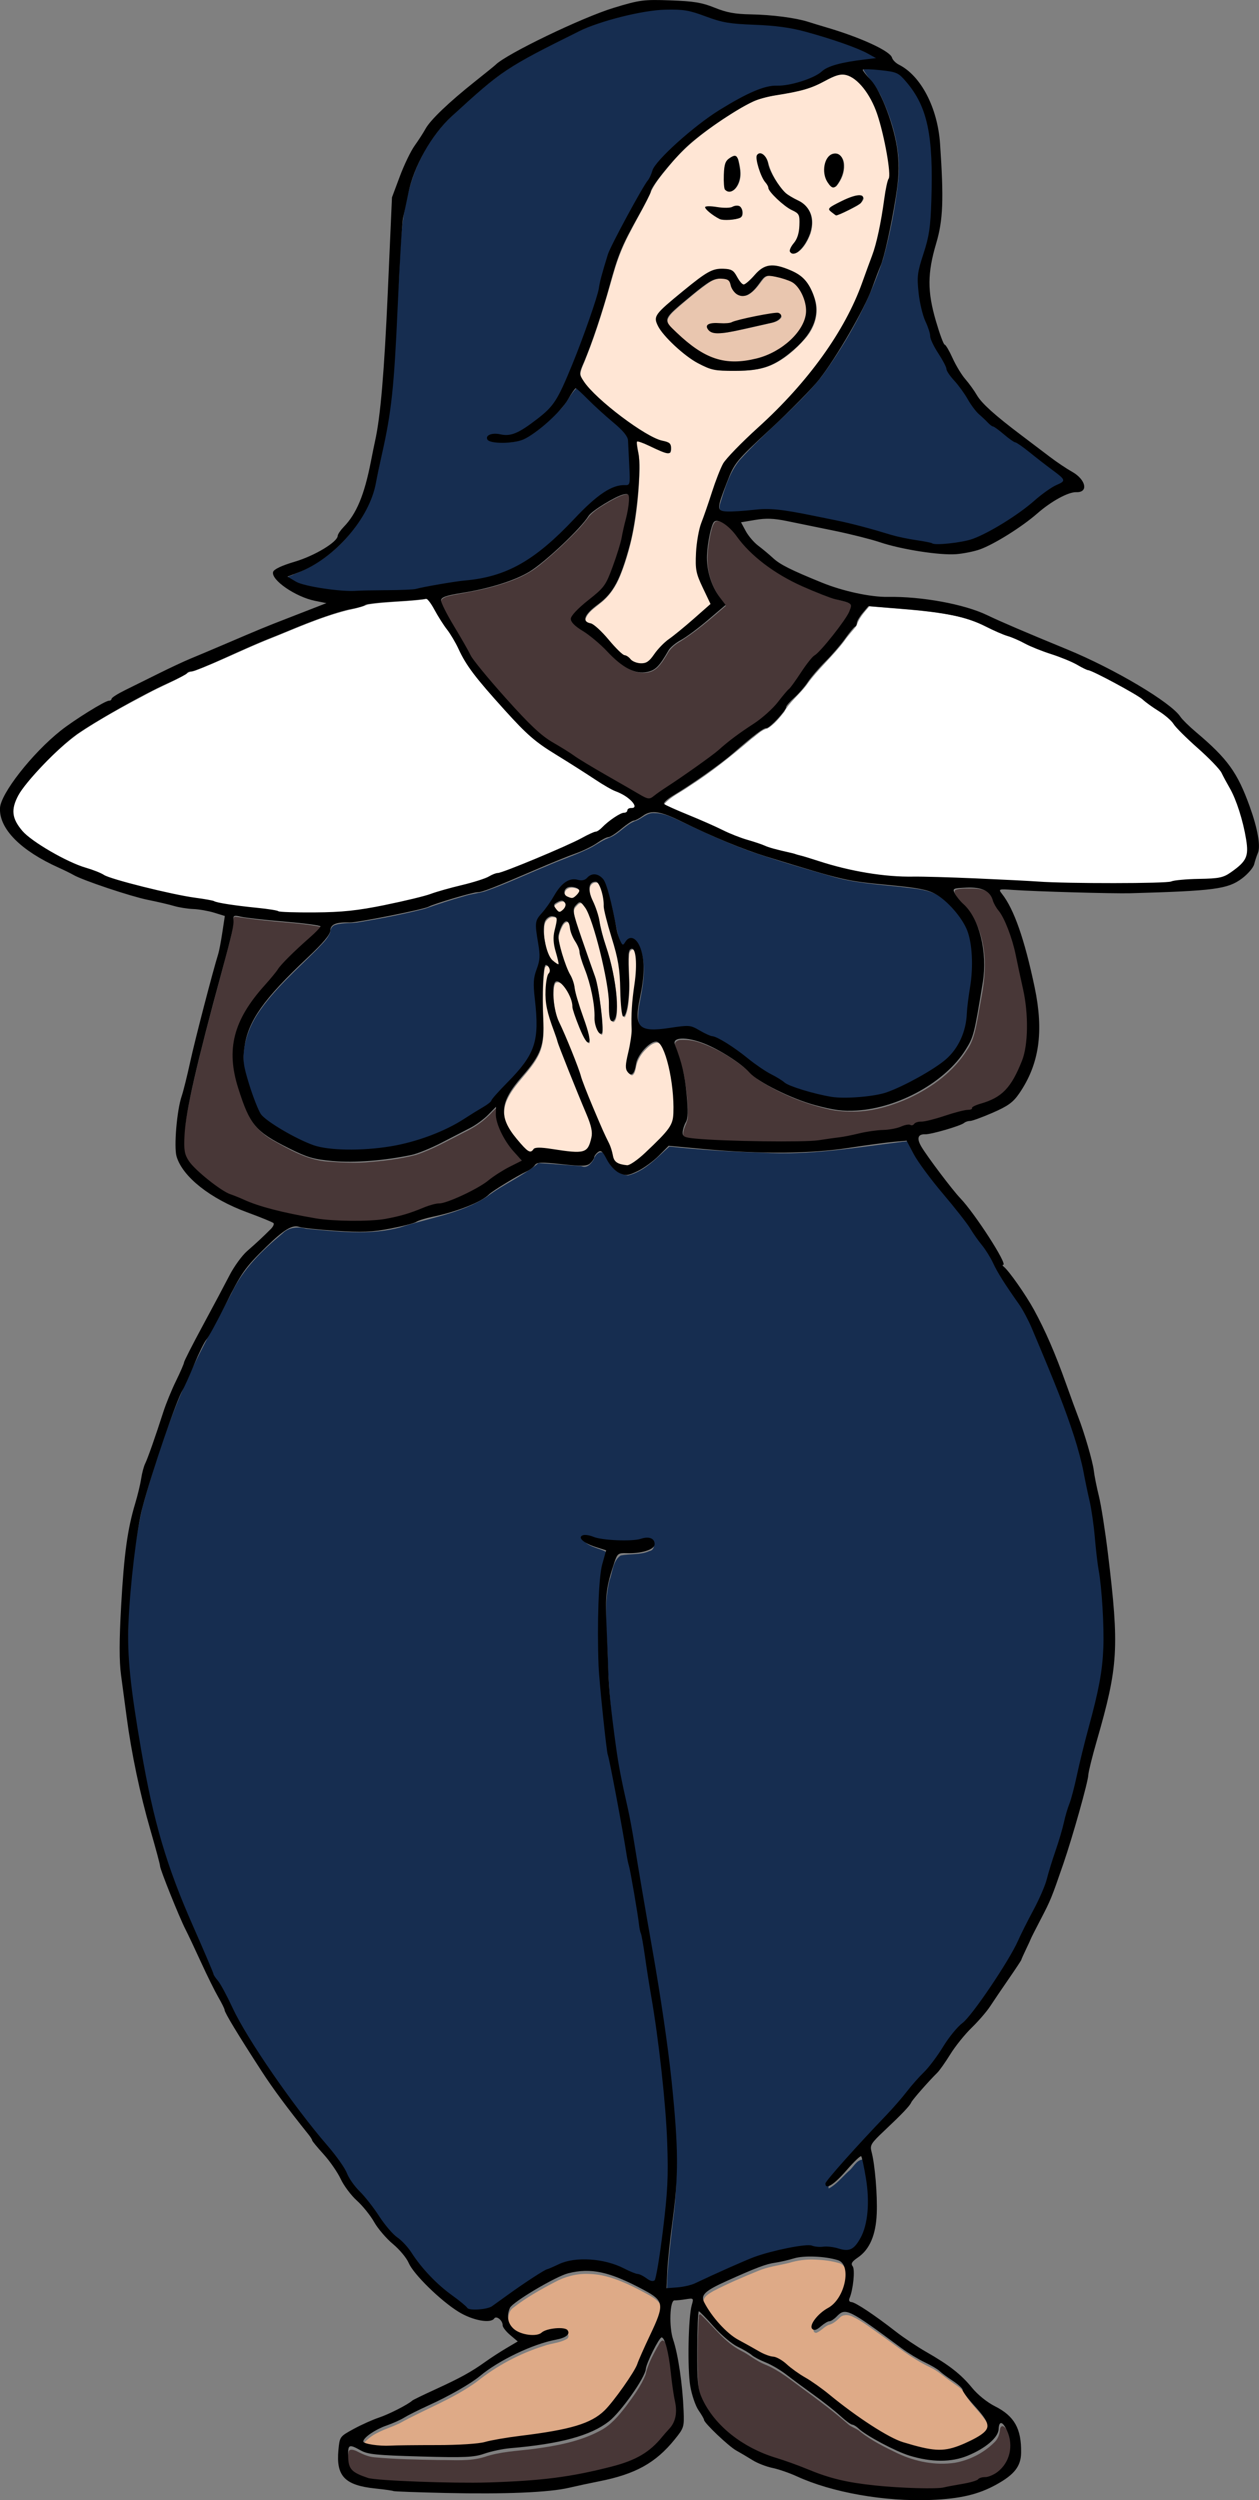
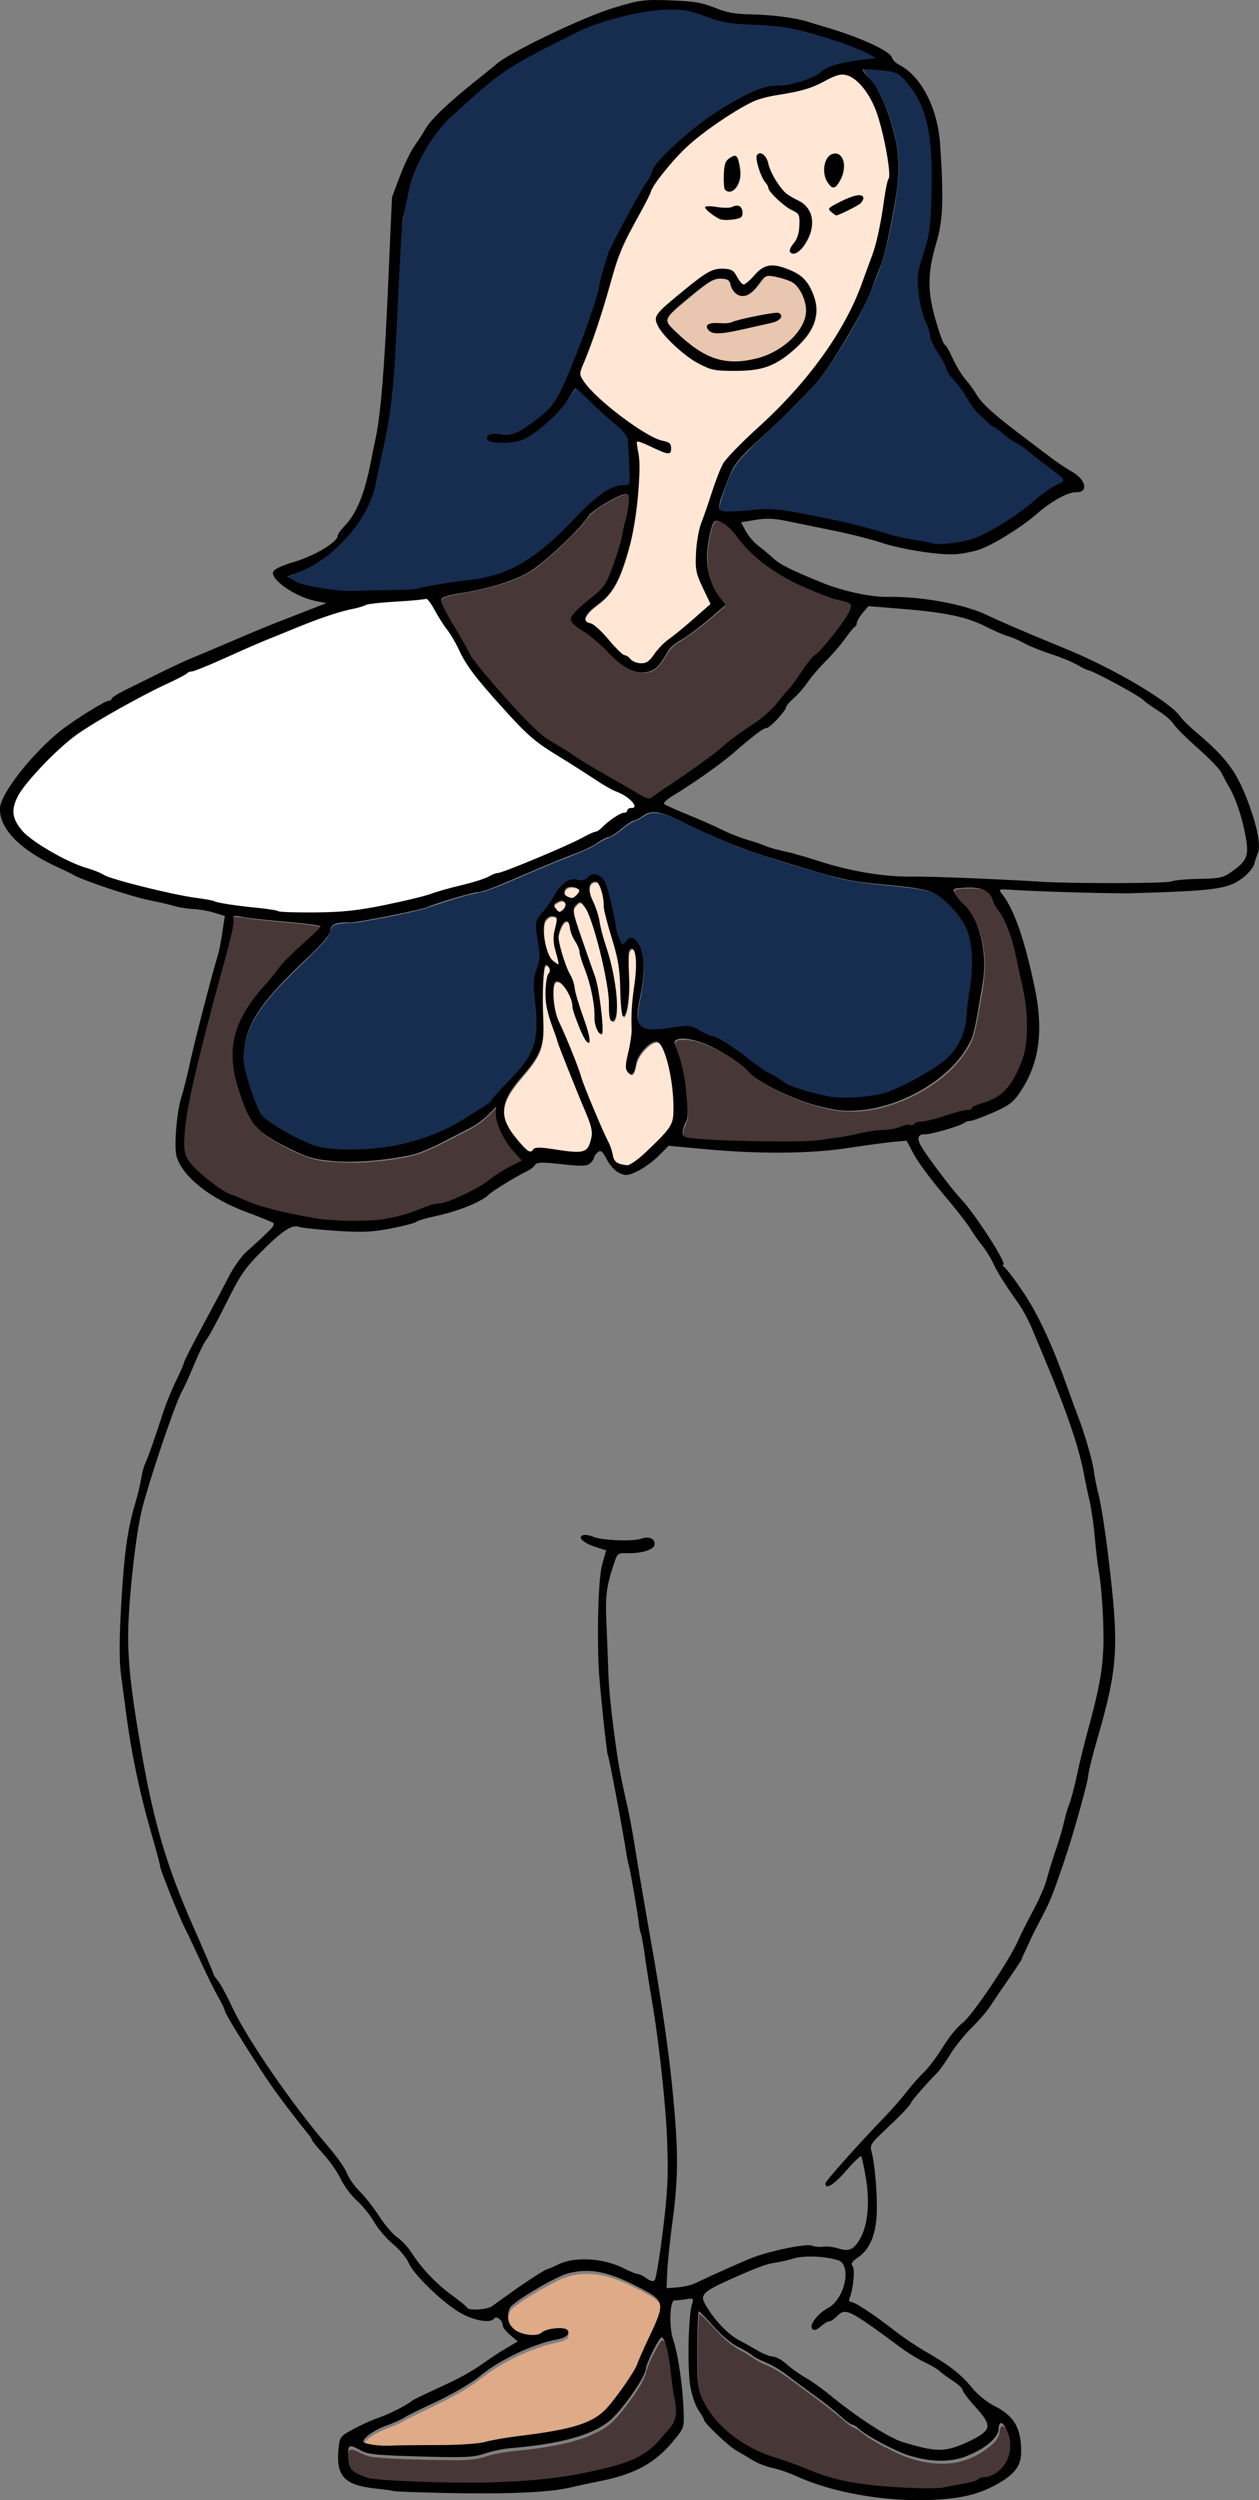
<svg xmlns="http://www.w3.org/2000/svg" width="148.89mm" height="295.48mm" version="1.1" viewBox="0 0 148.89 295.48">
  <rect x="0" y="0" width="148.89" height="295.48" fill="#808080" stroke="none" />
  <g transform="translate(-2.887 -1.269)">
    <g transform="rotate(2.164 75.449 148.87)">
      <path transform="scale(.265)" d="m379.62 31.466c-0.891 0.268-2.998-0.414-3.257 0.767 2.681 4.108 6.425 7.524 8.565 12.024 5.822 11.495 9.736 24.301 8.696 37.288-0.846 11.582-2.658 23.131-5.343 34.43-5.45 19.109-14.36 37.177-25.531 53.58-10.407 14.021-24.013 25.234-35.144 38.627-4.289 5.679-6.068 12.775-7.882 19.535-0.585 1.685-0.221 4.223 2.055 4.166 7.529 0.368 14.883-1.983 22.422-1.525 10.183 0.304 20.224 2.537 30.252 4.209 12.523 2.276 24.759 6.053 37.426 7.536 8.056 1.73 16.58 0.084 24.054-3.119 11.496-5.416 21.068-13.954 30.768-21.966 1.943-1.813 4.777-2.562 6.468-4.588 0.521-2.166-2.575-3.013-3.71-4.295-7.11-5.224-14.283-10.386-21.855-14.909-4.718-3.432-10.033-6.157-13.801-10.734-4.385-4.717-7.712-10.292-12.096-15.017-2.816-3.732-4.439-8.206-7.296-11.931-2.95-4.156-3.474-9.409-5.807-13.871-3.203-8.668-4.802-18.428-1.661-27.358 2.081-6.255 2.717-12.834 2.488-19.395-0.128-15.744 1.025-32.264-5.416-47.06-2.664-5.527-6.145-11.07-11.269-14.603-4.05-1.897-8.754-1.625-13.124-1.79z" fill="#162d50" />
      <path transform="scale(.265)" d="m290.47 8.277c-10.175-0.05-20.045 3.015-29.636 6.11-12.313 4.479-23.555 11.372-34.853 17.905-13.022 7.827-24.061 18.466-34.484 29.409-9.518 10.593-15.108 24.308-17.105 38.32-2.176 12.579-1.414 25.424-1.894 38.128-0.618 22.999 0.337 46.209-3.827 68.931-1.581 8.489-2.598 17.149-5.107 25.419-5.841 15.105-17.856 27.703-32.787 34.01-0.702 0.66-2.955 0.846-2.754 1.943 6.666 4.029 14.757 4.765 22.377 5.088 11.441-0.015 22.919-0.39 34.291-1.667 10.408-2.427 20.954-4.204 31.422-6.343 13.719-3.197 25.126-12.24 34.499-22.394 6.866-6.841 12.618-15.313 21.457-19.79 2.045-1.231 4.472-1.146 6.668-1.72 1.747-1.667 0.563-4.582 0.768-6.687-0.428-5.028-0.647-10.125-1.699-15.065-3.601-5.069-9.211-8.251-13.696-12.465-3.53-2.771-6.602-6.311-10.417-8.618-3.078 3.301-4.615 7.873-8.006 10.99-5.905 5.854-11.858 13.302-20.698 14.227-3.025 0.078-6.442 0.782-9.245-0.662-1.083-1.504 1.439-1.848 2.417-1.793 4.262-0.313 9.004 0.215 12.522-2.763 5.337-3.738 10.68-7.895 14.355-13.344 6.083-11.944 10.004-24.848 14.082-37.576 2.611-7.677 3.854-15.692 5.751-23.539 2.986-11.663 9.228-22.087 14.487-32.812 2.205-3.931 4.325-7.952 6.119-12.047 5.161-7.745 12.413-13.831 19.389-19.906 8.799-7.12 18.256-13.94 29.03-17.657 5.943-1.157 12.14-1.482 17.727-4.07 5.338-2.074 9.405-6.68 15.217-7.671 5.008-1.571 10.345-1.886 15.351-3.313 0.054-1.246-2.069-1.493-2.855-2.137-11.612-5.043-24.015-8.136-36.461-10.289-10.071-1.312-20.327-0.638-30.355-2.067-6.648-1.223-12.916-4.725-19.85-4.089-0.733-0.004-1.467-1.436e-4 -2.2 0.003z" fill="#162d50" />
-       <path transform="scale(.265)" d="m411.96 509.14c-20.668 3.317-41.303 7.756-62.353 7.259-13.91 0.103-27.861-0.207-41.716-1.17-5.385 5.095-10.58 11.494-17.998 13.558-5.555-0.169-8.221-5.934-11.311-9.657-2.021-0.996-3.804 1.366-4.232 3.143-1.244 1.996-2.703 4.165-5.409 3.161-6.383-0.191-12.789-0.528-19.158-0.628-6.779 6.058-15.183 9.926-22.24 15.682-11.439 8.206-25.653 10.522-38.61 15.38-13.449 4.079-27.824 2.822-41.66 2.097-3.703-0.898-7.781-0.407-10.474 2.531-8.767 7.848-17.146 16.597-21.775 27.604-7.266 14.862-14.831 29.601-20.642 45.121-6.437 16.792-11.263 34.192-15.439 51.671-4.286 23.525-5.377 47.666-3.545 71.501 2.492 19.375 6.811 38.486 11.298 57.484 5.589 23.39 15.172 45.543 25.755 67.055 3.136 7.346 6.957 14.358 11.398 20.975 12.409 22.833 28.341 43.601 45.478 63.065 5.398 5.676 10.007 11.977 14.238 18.542 5.118 6.234 10.532 12.207 15.591 18.491 5.623 5.944 11.762 11.39 16.716 17.946 6.575 7.399 14.689 13.302 22.812 18.809 5.066 0.686 10.229-1.101 13.96-4.579 10.952-7.689 21.533-18.074 35.446-19.505 11.112-0.824 21.246 4.512 31.358 8.198 3.079 0.707 2.434-3.589 2.877-5.381 2.559-20.432 4.136-41.108 1.905-61.655-3.721-38.912-12.595-77.078-20.581-115.27-4.308-18.807-8.637-37.634-12.737-56.484-4.538-26.49-7.627-53.597-4.976-80.463 0.078-2.21 2.708-5.953-0.431-7.126-3.16-1.266-7.745-1.8-9.523-4.754 4.03-0.773 8.109 1.41 12.236 1.162 5.873 0.531 11.699-0.427 17.458-1.331 2.799-0.128 2.583 3.788 0.115 4.25-3.96 1.992-8.557 1.459-12.751 2.458-3.493 2.538-3.282 7.66-4.601 11.414-2.416 12.275 0.109 24.826 0.712 37.16 1.804 23.171 5.962 46.108 12.017 68.531 7.804 36.064 15.707 72.141 21.979 108.51 3.753 23.407 6.848 47.209 4.341 70.936-0.721 10.297-1.779 20.816-1.415 31.016 10.876 0.442 20.116-6.49 29.671-10.634 11.894-5.767 24.752-11.091 38.236-10.11 4.734 0.01 9.482 0.395 14.152 0.865 7.872-6.94 7.485-18.564 6.485-28.12-0.899-4.803-1.019-10.172-3.513-14.436-2.809 0.292-4.093 3.852-6.137 5.511-2.724 2.692-5.199 6.093-8.474 7.959-0.736-1.456 1.769-2.916 2.297-4.246 11.879-15.231 25.275-29.222 36.928-44.631 7.636-8.73 12.766-19.336 20.727-27.804 13.55-17.497 23.284-37.588 31.449-58.056 6.979-21.756 11.894-44.126 16.453-66.496 2.907-14.039 7.07-28.052 6.301-42.549 0.575-15.474-1.989-30.767-4.625-45.949-3.322-22.187-8.603-44.246-17.941-64.727-6.154-13.555-11.546-27.569-19.294-40.32-5.617-7.906-11.253-15.794-16.249-24.111-9.904-15.015-23.303-27.279-33.638-41.931-1.666-2.28-2.799-4.98-4.372-7.25-0.856 0.11-1.713 0.22-2.569 0.33z" fill="#162d50" />
      <path transform="scale(.265)" d="m286.55 697.04c-0.092 0.021-0.161 0.11-0.155 0.204 4e-3 0.098 0.084 0.165 0.131 0.244 0.057 0.083 0.097 0.175 0.147 0.262 0.054 0.085 0.176 0.118 0.264 0.067 0.067-0.033 0.1-0.106 0.112-0.176 0.022-0.099 0.05-0.197 0.067-0.297 0.011-0.098-0.061-0.194-0.157-0.215-0.111-0.031-0.221-0.065-0.333-0.091-0.026-4e-3 -0.051-2e-3 -0.076 2e-3z" fill="#162d50" />
      <path transform="scale(.265)" d="m295.56 366.87c-3.291-0.187-5.468 2.73-8.316 3.829-4.446 1.782-7.203 6.29-11.686 8.027-3.323 1.372-6.042 3.869-9.291 5.409-5.838 3.037-12.035 5.304-17.944 8.196-8.965 4.068-17.713 8.624-26.875 12.229-3.074 1.07-6.374 1.415-9.44 2.596-5.847 1.841-11.578 4.031-17.281 6.237-9.361 2.792-18.921 4.971-28.485 6.964-3.624 0.915-7.491 0.432-11.034 1.683-1.478 0.481-2.233 1.976-2.211 3.448-1.047 3.103-3.569 5.396-5.629 7.842-8.839 9.541-18.534 18.533-25.35 29.729-4.09 6.827-6.382 14.978-5.38 22.948 1.064 5.659 3.268 11.033 5.414 16.353 1.413 2.972 2.416 6.52 5.385 8.357 6.084 4.243 12.781 7.584 19.698 10.232 7.437 2.697 15.516 2.334 23.281 1.844 13.583-0.992 26.992-4.681 38.989-11.168 5.853-3.241 11.313-7.139 16.82-10.924 1.286-0.754 2.101-1.969 2.865-3.198 5.415-7.094 12.612-13.026 16.186-21.386 3.038-6.949 1.922-14.748 1.032-22.026-0.596-4.801-1.712-9.802-0.032-14.513 1.071-3.098 1.491-6.43 0.792-9.66-0.516-3.827-1.865-7.6-1.64-11.496 0.458-2.921 3.079-4.795 4.461-7.266 2.771-3.828 4.32-8.743 8.349-11.509 1.71-1.231 3.881-1.053 5.83-0.671 1.942 0.228 3.172-1.468 4.626-2.4 2.469-1.335 5.401 0.675 6.3 3.019 3.064 7.305 4.416 15.162 6.589 22.746 0.606 1.545 0.985 3.492 2.421 4.498 1.178 0.194 1.381-1.475 2.126-2.042 0.837-1.172 2.536-1.076 3.456-0.058 2.503 2.401 3.218 6.077 3.689 9.406 0.822 6.601-0.438 13.152-1.395 19.661-0.115 2.373-0.401 4.87 0.339 7.165 0.642 2.043 2.72 3.159 4.769 3.193 5.963 0.512 11.739-1.714 17.636-1.902 2.816-0.014 5.131 1.935 7.688 2.87 2.724 1.203 5.677 1.722 8.264 3.264 7.678 3.922 13.995 10.002 21.728 13.83 2.807 1.259 5.305 3.085 8.078 4.396 5.885 2.383 12.181 3.557 18.416 4.609 5.679 0.545 11.425 0.09 17.062-0.689 4.733-0.649 9.357-2.034 13.57-4.308 7.116-3.658 14.135-7.675 20.281-12.834 5.878-5.016 9.188-12.646 9.465-20.311 0.315-9.221 2.317-18.419 1.273-27.671-0.495-5.501-1.69-11.188-5.157-15.64-3.478-4.639-7.661-9.014-12.934-11.585-4.935-2.076-10.415-2.085-15.665-2.588-10.495-0.719-21.101-0.961-31.338-3.617-12.171-2.981-24.338-6.038-36.331-9.683-11.383-3.668-22.426-8.292-33.396-13.032-3.206-1.313-6.534-2.61-10.066-2.402z" fill="#162d50" />
      <path transform="scale(.265)" d="m110.87 420.18c-1.473-0.377-1.257 1.092-1.285 2.072-0.229 6.459-2.185 12.733-3.477 19.058-4.625 20.489-9.53 40.936-13.057 61.651-1.158 7.712-2.46 15.594-1.321 23.386 0.798 4.328 4.555 7.138 7.657 9.879 4.087 3.248 8.286 6.54 13.136 8.569 5.973 2.108 11.846 4.6 18.08 5.898 8.678 1.889 17.463 3.445 26.33 4.076 7.476 0.314 14.99 0.062 22.419-0.827 7.426-1.052 14.576-3.502 21.362-6.647 3.37-1.628 7.226-1.626 10.622-3.182 6.774-2.869 13.264-6.526 18.926-11.25 3.85-3.061 8.246-5.335 12.489-7.796 0.221-0.71-0.85-1.247-1.158-1.825-4.554-4.634-8.771-9.91-10.522-16.278-0.664-1.964-0.15-4.133-0.817-6.062-1.391 1.024-2.447 2.691-3.78 3.904-3.029 3.182-6.705 5.625-10.565 7.681-6.851 3.762-13.541 8.012-20.88 10.715-7.281 2.216-14.84 3.307-22.379 4.197-6.018 0.588-12.128 0.474-18.166 0.22-8.488-0.683-16.18-4.691-23.617-8.534-4.48-2.341-8.507-5.817-10.87-10.348-2.803-5.296-4.816-11.001-6.469-16.753-2.058-7.395-2.123-15.378 0.547-22.62 2.744-8.254 8.467-15.028 13.8-21.753 2.582-3.351 4.864-6.957 7.92-9.914 4.23-4.549 8.896-8.694 12.974-13.383 0.472-0.382 0.505-1.235-0.282-1.165-8.156-1.288-16.449-1.226-24.666-1.865-4.268-0.195-8.482-0.746-12.727-1.107-0.075-3e-3 -0.15-2e-3 -0.226-3.3e-4z" fill="#483737" />
      <path transform="scale(.265)" d="m438.77 395.12c-2.518 0.15-5.181-0.01-7.575 0.878-1.004 0.777 0.031 2.132 0.486 2.93 2.412 3.467 6.111 5.855 8.165 9.604 4.258 7.153 5.872 15.583 5.652 23.832-2e-3 6.541-1.334 12.982-2.136 19.456-0.815 5.24-1.392 10.703-4.327 15.277-5.648 9.912-14.939 17.25-24.967 22.416-7.116 3.54-14.81 6.22-22.746 6.916-4.746 0.326-9.559 0.339-14.215-0.748-9.947-1.961-19.594-5.52-28.474-10.426-2.893-1.532-5.309-3.659-7.749-5.81-6.49-4.888-13.765-8.873-21.576-11.183-2.8-0.806-5.789-1.025-8.675-0.731-1.073 0.29-2.411 1.155-1.884 2.455 1.646 4.774 3.737 9.415 4.727 14.394 1.143 5.788 2.126 11.669 2.142 17.574-0.136 2.651-1.962 4.94-1.775 7.659-0.204 1.131 0.671 2.06 1.763 2.192 4.876 0.886 9.879 0.629 14.813 0.758 13.391-0.024 26.799-0.166 40.162-1.106 8.879-0.906 17.584-2.982 26.23-5.104 5.293-1.256 10.984-0.923 15.985-3.355 1.249-0.708 2.656-0.282 3.978-0.395 0.878-0.654 1.725-1.474 2.904-1.563 7.8-1.016 14.771-5.116 22.517-6.37 0.656-0.017 0.948-0.53 1.098-1.064 2.026-1.467 4.602-1.929 6.841-3.004 5.239-2.01 9.158-6.445 11.518-11.43 2.53-5.17 4.588-10.74 4.574-16.572 0.266-7.136-0.134-14.335-1.907-21.277-1.711-6.848-3.373-13.711-5.29-20.505-1.535-5.192-3.685-10.233-6.577-14.814-1.806-2.145-3.198-4.597-4.331-7.157-1.8-3.244-5.988-3.884-9.352-3.726z" fill="#483737" />
      <path transform="scale(.265)" d="m324.89 1047.4c-1.191 0.543-1.52 2.101-2.213 3.12-1.973 3.943-3.976 8.048-4.739 12.38-1.816 5.197-5.023 9.763-8.083 14.288-3.124 4.38-6.503 8.848-11.274 11.503-8.955 5.243-19.257 7.475-29.374 9.231-7.281 1.199-14.759 1.736-21.714 4.397-6.596 2.333-13.694 1.829-20.582 2.15-9.517 0.154-19.085 0.379-28.574-0.148-2.941-0.146-5.662-1.352-8.296-2.58-0.942-0.303-2.538-0.854-3.157 0.238-0.593 2.429-0.169 5.015 0.276 7.444 0.729 3.153 4.06 4.668 6.848 5.607 5.614 1.631 11.553 1.186 17.329 1.286 11.3-0.079 22.608 0.01 33.902-0.393 19.615-1.087 39.334-3.248 58.176-9.053 7.199-1.97 14.447-4.825 19.812-10.202 2.884-2.86 5.373-6.098 7.798-9.344 2.571-3.824 2.119-8.726 0.949-12.94-1.906-8.161-2.237-16.706-5.077-24.65-0.421-0.88-0.853-2.239-2.007-2.336z" fill="#483737" />
      <path transform="scale(.265)" d="m341.11 1035.1c-0.697 0.386-0.251 1.544-0.434 2.207-0.122 9.364 0.095 18.745 0.837 28.082 0.284 4.065 1.433 8.077 3.697 11.494 6.1 9.91 16.071 17.049 26.906 20.994 6.134 2.146 12.461 3.667 18.572 5.893 7.645 2.771 15.515 5.033 23.621 5.913 11.881 1.335 23.884 1.512 35.817 0.899 4.13-0.273 8.095-1.603 12.136-2.416 2.482-0.661 5.156-1.074 7.242-2.679 1.804-0.847 3.943-0.638 5.684-1.73 6.334-3.244 9.2-11.442 6.845-18.056-0.772-2.113-1.622-4.551-3.65-5.76-0.983-0.411-1.484 0.801-1.464 1.589-0.096 2.161-0.849 4.293-2.423 5.819-4.57 4.86-10.637 8.207-17.147 9.64-8.617 1.603-17.621 0.185-25.655-3.221-5.867-2.544-11.765-5.202-16.973-8.962-1.706-1.544-4.103-1.845-5.822-3.37-6.458-5.241-13.328-9.983-20.235-14.627-5.651-3.772-11.088-8.058-17.557-10.374-3.997-1.392-7.28-4.16-11.142-5.835-7.333-3.473-12.356-10.093-18.359-15.303-0.147-0.098-0.31-0.208-0.495-0.196z" fill="#483737" />
      <path transform="scale(.265)" d="m291.04 1019c-5.331-0.061-10.582 1.507-15.148 4.225-6.288 3.581-12.506 7.396-18.049 12.07-1.915 1.43-2.152 3.955-2.011 6.157 0.177 3.55 3.356 6.283 6.672 7.011 2.496 0.535 5.179 0.772 7.672 0.129 1.46-0.698 2.639-1.941 4.29-2.263 2.49-0.647 5.227-1.1 7.747-0.318 1.081 0.434 0.842 1.968-0.133 2.415-2.997 1.859-6.657 2.072-9.883 3.393-10.756 3.808-20.786 9.648-29.419 17.108-10.29 8.089-22.522 13.045-33.658 19.797-4.528 2.423-9.68 3.8-13.582 7.297-0.899 0.915-2.301 1.846-2.301 3.251 0.728 1.109 2.367 1.036 3.527 1.34 6.24 0.595 12.52-0.057 18.765-0.302 10.432-0.634 20.979-0.489 31.279-2.469 12.641-3.453 25.81-4.447 38.423-8.036 6.486-1.819 13.126-4.654 17.292-10.197 4.283-5.582 8.253-11.446 11.532-17.677 2.134-5.333 4.149-10.701 6.437-15.979 1.46-3.883 3.572-7.733 3.632-11.972-0.064-3.176-3.11-4.998-5.575-6.35-6.93-3.486-14.081-6.894-21.787-8.218-1.89-0.303-3.806-0.437-5.719-0.413z" fill="#deaa87" />
-       <path transform="scale(.265)" d="m391.48 1008.8c-3.902-0.05-7.766 0.645-11.448 1.913-4.616 1.329-9.428 2.055-13.801 4.142-6.609 3-13.198 6.092-19.502 9.694-1.816 1.172-4.384 2.599-4.212 5.114 0.781 2.991 2.937 5.397 4.771 7.806 3.481 4.237 7.535 8.121 12.5 10.562 4.301 2.163 8.476 4.681 13.055 6.222 2.267 0.483 4.59 0.89 6.495 2.303 3.612 2.768 7.38 5.4 11.422 7.542 8.233 4.794 15.461 11.083 23.557 16.093 6.353 3.971 12.792 8.029 19.935 10.426 4.778 1.303 9.646 2.453 14.589 2.856 4.212 0.138 8.357-0.924 12.148-2.713 3.566-1.711 7.29-3.428 10.12-6.259 1.505-1.428 1.444-3.805 0.259-5.41-3.01-4.624-7.544-8.062-10.559-12.652-1.23-2.626-4.1-3.854-6.337-5.463-3.339-2.084-6.318-4.756-10.027-6.228-7.937-3.408-14.861-8.638-22.066-13.316-4.391-2.766-8.579-5.985-13.402-7.979-1.806-0.69-4.124-0.732-5.466 0.883-1.347 1.421-2.858 2.831-4.804 3.352-2.014 0.921-3.338 2.933-5.378 3.755-2.234-0.138-0.933-2.982-0.053-3.983 1.862-2.835 4.745-4.686 7.371-6.722 3.978-3.657 5.839-9.278 5.63-14.603-0.075-2.564-1.286-5.634-4.064-6.215-3.503-0.866-7.132-1.142-10.732-1.121z" fill="#deaa87" />
      <path transform="scale(.265)" d="m270.71 398.83c-1.46-0.065-2.618 1.252-2.646 2.661-0.234 3.555 2.101 6.535 3.257 9.726 1.686 3.958 2.202 8.293 3.632 12.345 1.609 4.847 3.53 9.604 4.707 14.582 1.464 6.013 2.711 12.174 2.583 18.362-0.139 1.39-0.089 3.083-1.185 4.112-0.722 0.368-1.102-0.683-1.228-1.23-0.751-3.657-0.465-7.425-1.178-11.098-1.559-9.049-4.073-17.912-6.944-26.625-1.34-3.702-2.487-7.563-4.681-10.872-0.753-0.926-1.421-2.147-2.601-2.557-1.133 0.02-1.793 1.212-2.482 1.955-1.12 1.532-0.336 3.538 0.085 5.178 2.052 6.19 4.584 12.209 6.904 18.301 1.936 4.935 4.069 9.804 5.013 15.041 0.998 5.346 2.014 10.728 2.265 16.162-0.053 0.553 0.151 1.506-0.495 1.72-1.658-1.323-2.256-3.557-2.543-5.565-0.218-3.152-0.476-6.308-1.149-9.403-1.09-5.745-3.235-11.207-5.45-16.59-0.755-1.809-1.251-3.704-1.661-5.613-0.999-2.921-3.358-5.178-4.103-8.213-0.479-1.354-0.368-3.131-1.604-4.086-1.166-0.638-2.178 0.638-2.645 1.569-0.884 1.85-1.62 3.894-1.528 5.971 0.701 4.178 2.153 8.204 3.787 12.101 0.998 2.558 2.551 4.854 3.536 7.413 0.789 2.208 1.016 4.569 1.855 6.767 1.893 6 4.708 11.698 6.254 17.791 0.046 0.589 0.367 1.423-0.09 1.874-1.079-0.517-1.587-1.77-2.179-2.751-1.97-3.925-3.907-7.915-5.116-12.145-0.46-4.178-2.608-8.107-5.719-10.908-0.774-0.772-2.326-1.372-3.126-0.328-0.727 1.562-0.475 3.374-0.545 5.05 0.203 5.096 1.497 10.18 3.972 14.655 3.486 7.088 6.822 14.261 9.609 21.651 2.255 6.085 5.108 11.926 7.817 17.817 2.028 4.401 4.273 8.698 6.426 13.036 0.974 1.959 1.292 4.141 2.174 6.125 1.097 1.953 3.591 2.25 5.596 2.508 1.557 0.175 2.811-1.054 4.01-1.861 4.274-3.462 7.996-7.546 11.677-11.616 2.3-2.658 4.774-5.662 4.803-9.367 0.244-6.604-0.738-13.204-2.2-19.63-1.05-4.108-2.13-8.34-4.467-11.934-0.676-0.969-1.723-2.092-3.037-1.696-2.067 0.556-3.579 2.262-4.959 3.803-1.854 2.191-3.161 4.859-3.497 7.727-0.263 1.174-0.383 2.695-1.511 3.369-1 6.3e-4 -1.626-1.09-2.013-1.895-0.542-2.207 0.092-4.487 0.44-6.692 0.769-4.312 1.565-8.707 1.14-13.088-0.484-6.749 0.134-13.493 0.802-20.208 0.141-3.599 0.399-7.254-0.24-10.819-0.3-1.164-0.472-2.753-1.714-3.296-1.207-0.25-1.803 1.217-1.817 2.192-0.214 6.019 0.893 12 0.685 18.008-0.124 3.199-0.149 6.508-1.309 9.538-0.098 0.263-0.426 0.903-0.579 0.301-1.01-3.473-1.085-7.135-1.409-10.713-0.358-5.924-0.946-11.888-2.783-17.563-1.888-6.294-4.306-12.434-5.862-18.823-0.351-2.88-0.596-5.829-1.668-8.566-0.547-1.284-1.04-2.826-2.283-3.593-0.253-0.081-0.525-0.067-0.787-0.068z" fill="#ffe6d5" />
      <path transform="scale(.265)" d="m250.19 436.8c-0.957 0.185-0.868 1.435-1.02 2.178-0.532 6.487-0.171 13.011 0.199 19.498 0.396 6.008 1.24 12.329-1.27 18.018-3.331 7.66-10.432 13.109-13.514 20.956-1.559 4.032-1.169 8.751 1.13 12.427 2.26 3.718 5.279 6.925 8.449 9.88 0.767 0.724 2.092 1.567 3.044 0.652 0.659-0.673 1.381-1.407 2.403-1.383 4.517-0.154 8.979 0.785 13.478 1.046 2.607 0.121 5.485 0.502 7.857-0.85 1.795-1.249 2.283-3.592 2.636-5.617 0.365-2.456-0.048-4.967-1.065-7.225-2.566-6.16-5.541-12.138-8.211-18.252-3.09-6.975-6.28-13.911-8.89-21.083-2.252-5.6-4.664-11.318-4.706-17.459-0.015-2.819-0.079-5.719 0.914-8.392 1.12-1.386 0.49-3.796-1.203-4.377-0.076-0.015-0.154-0.021-0.231-0.015z" fill="#ffe6d5" />
      <path transform="scale(.265)" d="m260.21 401.51c-1.284 3e-3 -2.753 0.606-3.15 1.936-0.435 1.132 0.24 2.484 1.371 2.88 0.965 0.396 2.158 0.927 3.138 0.279 0.978-0.706 1.869-1.621 2.35-2.741 0.248-0.513 0.04-1.111-0.417-1.423-0.93-0.682-2.155-0.928-3.292-0.931z" fill="#ffe6d5" />
      <path transform="scale(.265)" d="m256.15 407.85c-1.176 0.082-2.214 0.772-3.115 1.479-0.439 0.331-0.626 0.961-0.305 1.438 0.527 0.93 1.196 1.841 2.104 2.427 0.784 0.385 1.517-0.321 2.038-0.831 0.805-0.782 1.573-1.97 1.138-3.128-0.287-0.609-0.811-1.203-1.486-1.363-0.124-0.018-0.249-0.025-0.374-0.022z" fill="#ffe6d5" />
      <path transform="scale(.265)" d="m251.9 414.95c-1.075 8e-3 -1.973 0.787-2.606 1.59-0.839 1.089-0.933 2.516-0.909 3.839-0.047 1.712 0.091 3.425 0.451 5.101 0.576 2.809 1.339 5.643 2.827 8.119 0.804 1.322 2.135 2.212 3.451 2.965 0.275 0.167 0.884 0.298 0.906-0.18-0.128-1.351-0.629-2.638-0.993-3.939-0.664-2.152-1.485-4.309-1.595-6.575 0.011-1.138-0.073-2.289 0.05-3.418 0.338-1.886 0.87-3.756 0.949-5.678 0.047-0.75-0.397-1.534-1.169-1.694-0.442-0.125-0.906-0.137-1.362-0.132z" fill="#ffe6d5" />
      <path transform="scale(.265)" d="m367.84 34.317c-4.21 0.292-7.637 3.119-11.316 4.887-8.185 4.34-17.704 4.581-26.307 7.735-5.885 2.435-11.04 6.282-16.233 9.903-8.24 6.017-16.142 12.681-22.329 20.857-2.786 3.688-5.806 7.311-7.741 11.539-2.295 6.131-5.58 11.877-8.327 17.827-3.14 6.272-5.633 12.861-7.257 19.689-3.187 12.884-6.375 25.801-10.894 38.295-0.7 2.46-2.072 4.791-2.231 7.377 0.279 2.328 2.172 4.024 3.539 5.788 5.468 5.806 12.007 10.481 18.568 14.963 4.739 3.02 9.52 6.212 14.921 7.917 1.492 0.529 3.482 0.454 4.513 1.809 0.228 1.002 0.387 2.285-0.175 3.184-1.59 0.396-3.17-0.622-4.664-1.062-3.179-1.178-6.258-2.776-9.591-3.466-1.353-0.262-0.513 1.431-0.518 2.206 0.81 3.627 1.474 7.302 1.384 11.037 0.119 15.765-1.4 31.758-6.76 46.676-1.736 4.906-4.518 9.524-8.568 12.852-2.255 2.072-5.158 3.925-6.162 6.973-0.435 1.541 1.162 2.561 2.457 2.795 2.744 0.955 4.622 3.428 6.744 5.313 2.821 2.648 5.212 5.828 8.445 8.009 1.303 0.453 2.465 1.111 3.445 2.095 1.958 1.539 4.842 1.979 7.155 1.055 2.804-1.752 4.051-5.064 6.316-7.361 3.346-3.706 7.555-6.508 11.114-10.006 3.527-3.245 6.983-6.567 10.467-9.859-0.534-1.804-1.729-3.51-2.513-5.277-1.509-3.293-3.607-6.415-4.32-10.012-0.846-5.805-0.456-11.766 0.581-17.52 1.277-5.35 3.206-10.535 4.644-15.859 1.596-5.001 2.846-10.186 5.289-14.862 3.467-4.821 7.809-8.937 11.875-13.237 8.704-8.746 17.271-17.692 24.565-27.675 9.71-13.117 17.969-27.513 22.732-43.192 2.193-7.04 4.857-13.985 5.949-21.312 1.339-7.047 1.75-14.224 2.921-21.29 0.281-1.893 1.316-3.685 0.844-5.645-0.996-8.354-3.179-16.538-5.849-24.502-2.243-6.391-5.794-12.659-11.363-16.705-1.582-1.058-3.402-1.972-5.349-1.942zm-2.166 35.96c2.45 0.011 3.676 2.718 3.653 4.845 0.256 3.263-1.037 6.482-2.945 9.076-0.548 0.831-1.68 0.701-2.219-0.076-3.174-3.234-4.02-9.075-0.953-12.647 0.592-0.744 1.499-1.181 2.464-1.197zm-33.408 1.197c2.081 0.482 2.921 2.773 3.454 4.6 1.459 4.34 4.138 8.209 7.195 11.579 3.196 3.332 8.484 3.808 11.25 7.661 2.267 2.989 2.25 7.081 1.335 10.547-1.086 3.174-2.58 6.467-5.316 8.552-0.811 0.64-2.318 1.082-2.798-0.178 0.104-1.902 1.779-3.273 2.481-4.976 1.441-2.999 1.489-6.498 1.155-9.749-0.067-1.596-1.209-2.845-2.661-3.381-4.246-2.115-8.134-5.063-11.105-8.774-0.718-1.302-1.194-2.741-2.272-3.826-2.131-3.225-3.668-6.924-4.1-10.781 0.066-0.645 0.708-1.315 1.381-1.274zm-11.354 1.579c1.233 0.394 1.263 2.063 1.645 3.076 1 3.574 1.217 7.73-1.139 10.836-0.82 1.1-2.431 2.096-3.705 1.104-1.066-0.731-0.729-2.319-0.95-3.443-0.048-2.863-0.408-5.856 0.448-8.639 0.653-1.446 2.121-2.554 3.642-2.936zm56.304 15.478c0.795-0.156 1.693 0.516 1.233 1.363-1.01 2.403-3.677 3.372-5.759 4.65-1.825 0.892-3.614 2.083-5.549 2.632-1.046-0.614-2.245-1.272-2.912-2.292 0.953-1.399 2.757-1.957 4.117-2.886 2.786-1.476 5.664-3.193 8.869-3.467zm-54.333 6.679c1.638 0.02 2.163 2.088 1.977 3.396-0.137 1.679-2.175 1.869-3.451 2.149-2.362 0.328-5.024 0.937-7.167-0.46-1.922-1.13-4.083-2.208-5.377-4.076 1.748-0.49 3.673-0.069 5.463-0.026 2.584 0.296 5.281 0.23 7.677-0.876 0.287-0.071 0.582-0.113 0.877-0.107zm16.929 26.088c4.282 0.264 8.556 1.841 12.142 4.131 3.736 2.524 5.748 6.85 7.009 11.033 1.61 5.768-0.474 12.057-4.247 16.557-4.133 5.069-9.1 9.692-15.073 12.493-7.028 3.109-14.919 2.871-22.455 2.833-4.639-0.093-8.86-2.493-12.737-4.853-5.155-3.384-9.912-7.435-13.773-12.266-0.908-1.451-2.143-3.03-1.958-4.827 0.761-2.593 3.031-4.254 4.815-6.143 5.263-4.807 10.499-9.702 16.238-13.928 2.414-1.821 5.388-2.885 8.408-2.678 1.759-0.115 3.67 0.387 4.64 2.013 1.27 1.534 2.067 3.719 3.972 4.575 1.653-0.25 2.721-1.854 3.859-2.941 2.198-2.499 4.497-5.567 8.072-5.936 0.362-0.045 0.715-0.065 1.087-0.063z" fill="#ffe6d5" />
      <path transform="scale(.265)" d="m338.27 125.47c-1.469-0.138-2.677 0.867-3.433 2.03-1.818 2.533-3.547 5.397-6.373 6.92-1.795 0.893-4.063 0.287-5.341-1.227-1.108-1.079-1.583-2.565-2.094-3.974-0.519-1.429-2.173-1.664-3.488-1.716-2.398-0.219-4.744 0.662-6.63 2.103-4.419 3.289-8.451 7.064-12.52 10.768-1.765 1.812-3.935 3.408-4.99 5.775-0.729 1.678 0.65 3.251 1.78 4.335 5.364 4.987 11.182 9.771 18.077 12.456 5.91 2.344 12.502 2.162 18.596 0.676 8.091-1.799 15.57-6.561 20.388-13.333 2.219-3.17 3.794-7.062 3.187-10.989-0.602-4.298-2.691-8.571-6.26-11.153-2.883-1.464-6.113-2.136-9.295-2.583-0.532-0.059-1.067-0.096-1.602-0.089zm4.274 16.838c0.9-0.06 1.887 0.968 1.158 1.79-1.538 2.137-4.422 2.293-6.726 3.04-5.845 1.5-11.677 3.267-17.575 4.396-1.875 0.21-3.804 0.558-5.668 0.098-1.006-0.41-2.269-1.295-2.094-2.517 0.663-1.118 2.189-0.975 3.303-1.13 2.811-0.2 5.798 0.167 8.42-1.114 5.512-1.823 11.174-3.159 16.864-4.277 0.767-0.122 1.538-0.28 2.318-0.286z" fill="#e9c6af" />
      <path transform="scale(.265)" d="m190.31 275.32c-8.599 1.565-17.402 1.731-25.984 3.411-2.824 1.249-5.787 2.077-8.783 2.849-12.749 3.685-24.589 9.808-36.706 15.105-10.175 4.638-20.019 10-30.299 14.385-1.354 0.641-3.045 0.537-4.117 1.759-5.432 3.487-11.382 6.06-16.932 9.355-10.395 5.982-20.745 12.114-30.434 19.199-7.547 6.028-14.141 13.175-20.214 20.663-3.355 4.386-7.221 9.126-7.365 14.919-0.09 4.803 3.366 8.777 6.959 11.549 7.71 5.582 16.348 9.898 25.399 12.834 3.429 0.947 6.828 1.992 10.036 3.541 7.297 2.551 14.962 3.823 22.505 5.427 7.707 1.625 15.519 2.672 23.335 3.577 3.565 0.59 7.083 1.559 10.716 1.806 7.045 0.856 14.19 0.844 21.178 2.093 4.46 0.592 8.993 0.178 13.477 0.095 10.488-0.331 20.98-1.398 31.188-3.894 9.44-2.189 18.812-4.726 27.927-8.028 6.969-2.509 14.36-3.893 21.041-7.169 2.982-1.697 6.413-2.245 9.483-3.765 10.581-4.597 21.083-9.417 31.252-14.872 2.286-1.336 4.628-2.599 7.103-3.529 2.595-1.895 4.61-4.488 7.31-6.269 1.498-1.067 3.048-2.188 4.894-2.474 0.745-0.205 0.772-0.978 1.111-1.493 0.755-0.926 2.558-0.145 2.906-1.533 0.134-1.486-1.484-2.383-2.372-3.335-3.099-2.815-7.414-3.466-10.906-5.631-7.956-4.474-15.735-9.254-23.686-13.74-5.831-3.278-11.351-7.158-16.069-11.917-7.369-7.334-14.864-14.61-21.461-22.654-3.591-4.289-6.136-9.254-8.933-14.059-2.945-4.486-6.428-8.59-9.156-13.222-1.201-1.659-2.106-3.704-3.822-4.896-0.183-0.079-0.385-0.097-0.582-0.087z" fill="#fff" />
-       <path transform="scale(.265)" d="m387.92 271.12c-2.101 2.681-4.465 5.352-5.299 8.736-1.635 2.393-3.651 4.537-5.194 7.015-4.964 7.193-11.514 13.164-16.261 20.517-2.946 4.221-7.104 7.589-9.418 12.223-2.067 2.801-4.233 5.735-7.18 7.659-2.731 0.713-4.653 3.117-6.84 4.769-8.646 7.946-17.526 15.674-27.198 22.361-3.464 2.661-7.568 4.645-10.444 7.992-0.713 1.294 1.43 1.68 2.183 2.136 9.464 3.733 18.992 7.307 28.392 11.205 5.774 2.161 11.82 3.467 17.649 5.458 6.663 1.602 13.421 2.768 20.007 4.708 11.976 3.307 24.315 5.725 36.772 5.864 26.805-0.495 53.614-0.066 80.421-0.096 13.401-0.127 26.816-0.597 40.165-1.803 4.602-0.806 9.206-1.668 13.889-1.842 4.996-0.534 10.64-0.057 14.806-3.387 3.224-2.485 7.226-5.379 7.3-9.877-0.06-5.809-1.939-11.429-3.655-16.923-2.149-6.603-5.583-12.692-9.382-18.466-6.168-7.418-14.34-12.784-20.975-19.747-2.902-3.177-6.332-5.779-10.069-7.884-4.311-2.964-8.628-5.947-13.409-8.126-6.097-3.102-12.218-6.206-18.691-8.452-6.487-3.345-13.539-5.279-20.433-7.569-5.372-1.857-10.435-4.482-15.895-6.125-7.784-2.921-15.371-6.698-23.724-7.746-12.353-1.937-24.897-1.899-37.351-2.677z" fill="#fff" />
      <path transform="scale(.265)" d="m278.18 225.23c-2.571 0.262-4.791 1.776-6.999 2.999-3.334 2.123-6.832 4.18-9.459 7.187-1.778 2.511-3.613 4.981-5.696 7.257-4.97 5.493-10.202 10.787-15.798 15.641-5.49 4.883-12.382 7.709-19.276 9.989-6.032 2.009-12.247 3.326-18.447 4.68-1.787 0.534-3.857 0.784-5.242 2.143-0.839 0.902 0.027 2.088 0.371 3.009 3.558 7.007 8.31 13.314 12.257 20.095 2.758 4.919 6.827 8.901 10.544 13.082 6.492 6.948 13.046 13.863 20.11 20.238 3.307 3.012 7.087 5.438 11.042 7.505 5.221 2.83 10.156 6.153 15.431 8.886 7.834 4.218 15.71 8.361 23.598 12.475 1.26 0.661 2.921 1.264 4.175 0.243 2.717-2.032 5.37-4.156 8.158-6.094 7.123-5.226 14.268-10.453 20.947-16.245 4.899-4.724 10.357-8.792 15.861-12.774 4.562-3.412 8.51-7.595 11.786-12.248 1.79-2.392 3.892-4.545 5.425-7.128 2.525-3.8 4.637-7.936 7.758-11.29 2.983-2.454 5.213-5.673 7.573-8.698 2.711-3.762 5.552-7.501 7.518-11.722 0.382-1.122 1.157-2.451 0.562-3.624-1.035-1.102-2.707-1.161-4.082-1.568-6.814-1.366-13.297-3.976-19.715-6.59-9.333-4.022-18.215-9.511-25.248-16.903-3.124-3.401-5.792-7.531-10.108-9.556-1.062-0.474-2.543-0.865-3.546-0.08-1.206 1.673-1.425 3.83-1.851 5.798-0.715 4.59-1.204 9.3-0.558 13.926 0.824 5.663 3.308 11.023 6.984 15.397 0.556 0.679 1.12 1.35 1.679 2.025-6.54 6.106-13.077 12.308-20.581 17.231-2.074 1.422-3.841 3.304-4.896 5.604-1.727 2.972-3.482 6.448-6.874 7.8-3.679 1.372-7.839 0.425-11.083-1.613-5.293-3.098-9.161-8.014-14.088-11.602-2.792-2.245-6.042-3.864-8.881-6.008-0.976-0.746-2.223-1.992-1.555-3.323 1.37-2.463 3.655-4.393 5.702-6.363 3.519-3.299 7.796-6.2 9.686-10.825 2.51-6.253 4.39-12.763 5.707-19.369 0.834-5.689 2.58-11.268 2.612-17.056-0.052-0.885-0.027-2.39-1.206-2.523-0.099-0.012-0.2-0.015-0.3-0.014z" fill="#483737" />
      <path d="m54.973 296.55c-0.049-0.047-1.028-0.148-2.175-0.225-3.601-0.242-4.68-1.29-4.505-4.376 0.09-1.587 0.099-1.6 1.697-2.553 0.883-0.527 2.212-1.185 2.954-1.462 1.158-0.433 3.392-1.683 3.859-2.158 0.081-0.083 1.278-0.721 2.659-1.417 2.911-1.469 4.171-2.225 5.781-3.471 0.638-0.494 1.745-1.273 2.459-1.731l1.298-0.834-0.929-0.727c-0.511-0.4-0.929-0.901-0.929-1.113 0-0.565-0.786-1.154-1.025-0.768-0.401 0.649-2.566 0.327-4.256-0.633-2.194-1.246-5.5-4.252-6.105-5.552-0.266-0.571-1.141-1.542-1.944-2.158-0.803-0.616-1.847-1.746-2.318-2.511-0.472-0.765-1.433-1.87-2.137-2.456-0.703-0.586-1.605-1.699-2.003-2.474-0.398-0.775-1.36-2.057-2.136-2.85-0.776-0.793-1.412-1.507-1.412-1.588 0-0.08-0.201-0.379-0.447-0.663-2.684-3.104-4.408-5.256-5.825-7.268-2.963-4.21-4.658-6.787-4.658-7.08 0-0.116-0.355-0.774-0.79-1.461-0.434-0.687-1.426-2.512-2.204-4.056-0.778-1.543-1.676-3.272-1.996-3.84-0.778-1.382-3.281-6.992-3.281-7.354 0-0.158-0.587-2.057-1.304-4.221-1.371-4.138-2.595-9.035-3.309-13.239-0.234-1.381-0.612-3.574-0.84-4.874-0.293-1.675-0.382-4.083-0.304-8.271 0.113-6.084 0.407-9.035 1.207-12.111 0.254-0.975 0.52-2.304 0.593-2.954 0.072-0.65 0.252-1.447 0.398-1.772 0.28-0.622 1.089-3.229 1.923-6.203 0.274-0.975 0.886-2.647 1.361-3.716 0.475-1.069 0.864-2.066 0.863-2.215-3.01e-4 -0.15 0.917-2.133 2.038-4.407 1.121-2.275 2.447-5.01 2.946-6.079 0.499-1.069 1.391-2.398 1.982-2.954 1.06-0.996 1.757-1.695 2.699-2.708 0.264-0.284 0.394-0.602 0.288-0.707-0.105-0.105-1.524-0.624-3.152-1.152-4.418-1.433-7.808-3.913-8.603-6.293-0.371-1.112-0.167-5.479 0.335-7.135 0.172-0.569 0.561-2.43 0.865-4.136 0.462-2.593 2.261-10.766 2.828-12.85 0.088-0.325 0.261-1.468 0.383-2.54l0.222-1.949-1.272-0.34c-0.7-0.187-1.82-0.34-2.489-0.34-0.669 0-1.698-0.123-2.285-0.274-0.587-0.151-1.999-0.424-3.136-0.608-2.026-0.327-7.789-2.018-8.894-2.609-0.307-0.165-1.091-0.514-1.741-0.777-4.598-1.857-7.237-4.327-7.237-6.773 0-1.712 3.546-6.612 6.822-9.426 1.557-1.338 5.146-3.756 5.575-3.756 0.168 0 0.305-0.109 0.305-0.242s0.698-0.617 1.551-1.076c0.853-0.459 2.614-1.415 3.914-2.126 1.3-0.71 2.961-1.564 3.692-1.897 0.731-0.333 2.459-1.139 3.84-1.792 4.363-2.062 4.822-2.272 7.237-3.315 1.3-0.561 2.895-1.252 3.545-1.535l1.182-0.514-1.358-0.22c-2.324-0.376-5.327-2.284-5.08-3.229 0.083-0.319 0.99-0.789 2.518-1.305 2.313-0.781 4.954-2.51 4.954-3.245 0-0.185 0.299-0.668 0.665-1.073 1.457-1.615 2.297-3.866 2.919-7.824 0.153-0.975 0.339-2.105 0.414-2.511 0.525-2.87 0.773-8.131 0.834-17.724l0.07-11.077 0.832-2.511c0.457-1.381 1.182-3.043 1.611-3.692s0.979-1.577 1.222-2.06c0.537-1.065 2.634-3.227 5.612-5.784 1.218-1.046 2.282-1.976 2.363-2.066 1.187-1.312 10.025-5.992 13.736-7.272 3.021-1.043 3.488-1.122 6.646-1.126 2.799-0.004 3.727 0.114 5.268 0.668 1.438 0.517 2.429 0.662 4.283 0.625 2.533-0.05 5.35 0.209 6.843 0.628 0.487 0.137 1.418 0.383 2.068 0.547 4.16 1.048 7.735 2.528 7.981 3.303 0.085 0.267 0.467 0.627 0.85 0.802 2.652 1.208 4.766 4.919 5.216 9.157 0.7 6.586 0.697 9.006-0.013 11.777-0.913 3.559-0.841 5.715 0.307 9.159 0.506 1.52 1.021 2.764 1.144 2.764 0.123 0 0.57 0.698 0.995 1.551 0.424 0.853 1.147 1.95 1.606 2.437 0.459 0.487 1.097 1.303 1.418 1.813 0.609 0.967 2.211 2.307 5.457 4.564 1.056 0.734 2.599 1.814 3.429 2.399 0.83 0.585 2.05 1.34 2.711 1.677 1.687 0.861 2.074 2.396 0.603 2.396-0.945 0-2.906 1.168-4.527 2.696-1.764 1.663-4.956 3.83-6.624 4.497-0.661 0.265-1.905 0.564-2.765 0.665-1.935 0.227-6.514-0.312-9.073-1.069-1.056-0.312-3.515-0.833-5.465-1.157s-4.478-0.742-5.618-0.93c-1.579-0.26-2.473-0.259-3.746 0.006l-1.673 0.347 0.601 1.018c0.33 0.56 1.019 1.308 1.531 1.663 0.512 0.355 1.338 0.993 1.837 1.42 0.842 0.72 2.163 1.32 5.888 2.672 2.505 0.91 5.808 1.492 7.832 1.381 3.997-0.22 9.068 0.515 11.812 1.712 1.623 0.707 4.584 1.844 9.6 3.685 5.683 2.086 12.529 5.811 13.689 7.449 0.218 0.308 1.082 1.095 1.92 1.75 3.848 3.005 5.074 4.574 6.675 8.539 1.048 2.595 1.488 4.652 1.171 5.468-0.124 0.318-0.297 0.918-0.385 1.334-0.088 0.416-0.715 1.202-1.392 1.746-1.626 1.307-3.215 1.577-13.112 2.233-1.973 0.131-11.391 0.218-13.883 0.129-1.711-0.061-1.76-0.041-1.277 0.527 1.487 1.752 2.862 5.253 4.264 10.856 1.308 5.227 0.896 9.094-1.344 12.626-0.687 1.084-1.268 1.539-3.068 2.405-1.221 0.587-2.404 1.068-2.628 1.068s-0.533 0.117-0.688 0.259c-0.392 0.361-3.853 1.513-4.548 1.513-0.864 0-1.008 0.512-0.408 1.457 0.715 1.126 3.872 4.997 4.836 5.928 1.823 1.763 5.953 7.672 5.37 7.685-0.118 2e-3 -0.079 0.102 0.086 0.222 0.62 0.449 2.737 3.236 3.755 4.943 1.439 2.413 2.705 5.051 4.112 8.566 0.65 1.625 1.357 3.353 1.572 3.84 0.786 1.787 1.949 5.277 2.105 6.316 0.088 0.588 0.41 1.932 0.715 2.988 0.306 1.056 0.906 4.113 1.334 6.794 1.768 11.066 1.72 13.232-0.496 22.148-0.464 1.865-0.843 3.692-0.843 4.06 0 0.821-1.574 7.348-2.548 10.568-1.242 4.103-1.344 4.383-2.418 6.646-0.578 1.218-1.068 2.282-1.088 2.363-0.02 0.081-0.262 0.662-0.536 1.292-0.274 0.629-0.499 1.19-0.499 1.246 0 0.056-0.631 1.094-1.403 2.306-0.772 1.212-1.71 2.714-2.084 3.338-0.375 0.624-1.314 1.797-2.086 2.606-0.773 0.809-1.852 2.258-2.397 3.22-0.546 0.962-1.202 1.97-1.458 2.24-0.937 0.987-2.832 3.317-2.942 3.616-0.151 0.412-1.025 1.404-3.05 3.462-1.543 1.568-1.664 1.785-1.424 2.56 0.457 1.477 0.895 5.065 0.888 7.277-8e-3 2.525-0.677 4.261-2.028 5.26-0.7 0.518-0.833 0.761-0.58 1.065 0.312 0.377 0.166 2.748-0.234 3.791-0.1 0.259-1.5e-4 0.44 0.242 0.44 0.465 0 2.799 1.426 5.373 3.282 0.953 0.687 2.615 1.709 3.692 2.271 2.763 1.44 4.226 2.498 5.582 4.039 0.69 0.784 1.839 1.64 2.778 2.07 2.35 1.076 3.242 2.53 3.304 5.386 0.034 1.582-0.691 2.591-2.765 3.845-2.093 1.266-4.225 1.853-7.712 2.123-5.44 0.421-11.687-0.438-15.919-2.19-0.894-0.37-2.214-0.77-2.933-0.888-0.72-0.119-1.783-0.488-2.363-0.821-0.58-0.333-1.472-0.816-1.982-1.073-0.921-0.464-3.946-3.131-3.946-3.479 0-0.1-0.31-0.593-0.688-1.096-0.379-0.503-0.869-1.778-1.09-2.834-0.425-2.034-0.541-8.132-0.182-9.566 0.208-0.829 0.188-0.847-0.722-0.665-0.515 0.103-1.119 0.187-1.342 0.187-0.558 0-0.545 3.168 0.019 4.646 0.656 1.719 1.314 5.268 1.554 8.382 0.145 1.887 0.115 1.998-0.932 3.397-2.136 2.853-4.482 4.272-8.727 5.277-1.056 0.25-2.651 0.655-3.545 0.9-2.34 0.642-7.517 1.056-14.532 1.164-3.363 0.051-6.154 0.055-6.203 8e-3zm11.135-1.438c6.39-0.442 9.803-1.014 14.622-2.453 2.777-0.829 4.38-1.861 5.76-3.709 0.162-0.218 0.534-0.673 0.825-1.012 0.702-0.817 0.881-1.946 0.521-3.286-0.162-0.602-0.435-2.092-0.607-3.311-0.338-2.395-0.862-4.136-1.245-4.136-0.287 0-1.702 3.118-1.726 3.803-0.035 1.007-2.763 5.202-4.131 6.353-2.099 1.766-5.649 2.876-11.508 3.599-0.894 0.11-2.27 0.454-3.059 0.764-1.226 0.481-2.323 0.571-7.532 0.62-5.259 0.05-6.236-0.013-7.103-0.451-1.438-0.727-1.548-0.663-1.448 0.841 0.096 1.432 0.474 1.802 2.434 2.381 0.963 0.285 10.058 0.282 14.198-4e-3zm53.909-1.453c0.244-0.079 1.205-0.3 2.137-0.491 0.931-0.191 1.77-0.471 1.864-0.622 0.094-0.151 0.461-0.28 0.817-0.286 0.356-6e-3 1.004-0.305 1.441-0.665 1.414-1.165 1.809-3.184 0.957-4.892-0.562-1.126-1.012-1.204-1.012-0.176 0 0.987-1.452 2.331-3.545 3.282-1.897 0.862-4.203 0.949-6.846 0.259-1.662-0.434-5.278-2.186-6.175-2.991-0.256-0.23-0.598-0.419-0.759-0.419s-0.815-0.445-1.454-0.989c-0.638-0.544-2.091-1.605-3.229-2.358-1.137-0.753-2.637-1.777-3.333-2.277-0.696-0.499-1.819-1.103-2.496-1.342-0.677-0.239-1.437-0.605-1.689-0.814-0.252-0.209-1.021-0.624-1.709-0.922-0.688-0.298-1.994-1.32-2.901-2.271-0.907-0.951-1.726-1.729-1.819-1.729-0.093 0-0.101 2.032-0.017 4.515 0.131 3.909 0.241 4.689 0.814 5.812 1.58 3.096 4.967 5.591 9.025 6.647 0.969 0.252 2.626 0.78 3.682 1.172 2.705 1.005 4.721 1.411 8.123 1.637 3.1 0.206 7.37 0.163 8.123-0.082zm-60.112-2.734c2.552-0.097 4.952-0.343 5.661-0.581 0.677-0.227 2.538-0.623 4.136-0.88 5.941-0.954 8.314-1.765 9.851-3.364 1.03-1.072 3.425-4.752 3.675-5.646 0.114-0.406 0.737-1.97 1.384-3.476 1.584-3.681 1.511-4.098-0.928-5.291-4.133-2.021-6.361-2.423-9.041-1.634-1.466 0.432-6.458 3.66-6.722 4.346-0.384 1.001-0.174 1.886 0.59 2.488 0.85 0.668 2.726 0.83 3.274 0.282 0.539-0.539 2.689-0.827 3.038-0.407 0.383 0.462-0.122 0.912-1.332 1.186-2.716 0.616-6.656 2.69-8.821 4.642-1.025 0.924-3.486 2.459-5.826 3.634-1.204 0.604-2.521 1.325-2.927 1.603-0.406 0.278-1.337 0.737-2.068 1.02-1.29 0.5-2.659 1.519-2.659 1.979 0 0.287 1.895 0.501 3.249 0.368 0.569-0.056 3.028-0.177 5.465-0.27zm61.682-2.248c0.842-0.351 1.969-0.961 2.504-1.354 1.231-0.905 1.091-1.47-0.863-3.467-0.791-0.809-1.439-1.613-1.439-1.787 0-0.173-0.541-0.641-1.202-1.039-0.661-0.398-1.384-0.891-1.606-1.096-0.222-0.204-1.03-0.64-1.794-0.968-0.765-0.328-2.002-1.014-2.751-1.525-6.542-4.469-6.848-4.604-7.859-3.486-0.294 0.325-0.672 0.591-0.839 0.591-0.167 0-0.614 0.291-0.992 0.646-0.496 0.466-0.777 0.556-1.009 0.324-0.409-0.409 0.594-1.832 1.787-2.537 1.975-1.167 2.648-5.226 0.943-5.687-1.533-0.415-4.038-0.42-5.207-0.011-0.65 0.227-1.644 0.495-2.208 0.596-1.043 0.185-2.214 0.678-5.566 2.341-2.592 1.285-3.104 1.799-2.635 2.639 0.95 1.701 2.819 3.607 4.199 4.281 0.816 0.399 1.949 0.976 2.518 1.282 0.569 0.306 1.328 0.557 1.688 0.557 0.36 2.5e-4 1.091 0.375 1.625 0.833s1.545 1.125 2.247 1.483c0.702 0.358 2.014 1.213 2.917 1.9 3.382 2.576 7.216 4.854 8.928 5.305 3.563 0.937 4.723 0.969 6.615 0.18zm-55.789-14.395c0.171-0.131 1.06-0.823 1.977-1.538 1.834-1.43 4.157-3.063 4.388-3.085 0.081-8e-3 0.692-0.299 1.358-0.648 1.905-0.999 5.336-0.901 7.722 0.22 0.689 0.324 1.423 0.588 1.633 0.588 0.209 0 0.687 0.215 1.062 0.477 0.434 0.304 0.784 0.375 0.964 0.194 0.156-0.156 0.494-2.796 0.753-5.868 0.396-4.705 0.414-6.353 0.12-10.459-0.32-4.462-1.457-12.127-2.561-17.28-0.244-1.137-0.646-3.192-0.893-4.567-0.248-1.374-0.513-2.601-0.59-2.725-0.077-0.125-0.195-0.595-0.262-1.046-0.181-1.22-1.265-6.364-1.448-6.875-0.088-0.244-0.223-0.775-0.302-1.182-0.584-3.022-2.529-11.571-2.692-11.835-0.154-0.249-1.36-8.719-1.491-10.468-0.378-5.055-0.388-10.488-0.022-12.011l0.402-1.673-1.279-0.358c-1.456-0.408-2.208-1.064-1.522-1.327 0.234-0.09 0.789-0.025 1.234 0.144 1.02 0.388 4.622 0.401 5.622 0.02 0.95-0.361 1.647-0.108 1.647 0.6 0 0.619-1.524 1.159-3.276 1.162-0.97 1e-3 -1.088 0.096-1.387 1.109-0.859 2.913-0.952 3.94-0.67 7.379 0.157 1.912 0.349 4.408 0.426 5.545 0.143 2.11 0.5 4.653 1.243 8.862 0.391 2.216 0.764 3.825 1.713 7.385 0.216 0.812 0.618 2.607 0.892 3.988 0.552 2.78 1.605 7.812 2.536 12.111 1.246 5.755 2.365 11.792 2.931 15.804 1.116 7.907 1.256 11.094 0.726 16.542-0.205 2.112-0.381 4.755-0.391 5.872l-0.018 2.032 1.274-0.144c0.701-0.079 1.628-0.329 2.061-0.555 2.369-1.239 5.823-2.932 6.856-3.361 2.138-0.887 6.178-1.85 6.794-1.62 0.325 0.121 0.935 0.156 1.355 0.078 0.42-0.078 1.23-0.013 1.8 0.144 1.299 0.359 1.853 0.066 2.567-1.355 0.806-1.605 0.943-4.264 0.365-7.077-0.271-1.322-0.566-2.475-0.654-2.564-0.088-0.088-0.852 0.702-1.698 1.757-1.392 1.737-2.406 2.416-2.406 1.612 0-0.287 3.584-4.626 6.824-8.261 0.796-0.894 1.871-2.223 2.387-2.954s1.388-1.794 1.936-2.363c0.548-0.569 1.517-1.964 2.153-3.102 0.636-1.137 1.619-2.434 2.184-2.881 1.072-0.847 5.249-7.569 6.196-9.969 0.288-0.731 1.046-2.393 1.684-3.692 0.638-1.3 1.283-2.961 1.435-3.692 0.151-0.731 0.559-2.26 0.907-3.397 0.347-1.137 0.737-2.666 0.866-3.397 0.129-0.731 0.382-1.728 0.561-2.215 0.18-0.487 0.522-2.016 0.761-3.397 0.238-1.381 0.759-3.907 1.157-5.612 1.062-4.551 1.395-6.815 1.4-9.535 6e-3 -2.558-0.444-7.133-0.902-9.186-0.15-0.67-0.418-2.396-0.596-3.836-0.178-1.44-0.53-3.367-0.782-4.283-0.252-0.916-0.636-2.463-0.854-3.437-0.218-0.975-0.788-2.836-1.268-4.136-1.238-3.351-2.273-5.726-5.488-12.594-0.429-0.916-1.143-2.141-1.586-2.722-1.854-2.43-2.692-3.654-3.265-4.77-0.334-0.65-0.963-1.58-1.398-2.068-0.435-0.487-1.094-1.351-1.464-1.92-0.37-0.569-1.891-2.363-3.38-3.988-1.489-1.625-3.116-3.662-3.617-4.527l-0.91-1.573-1.51 0.191c-0.831 0.105-3.238 0.523-5.35 0.928-4.478 0.86-10.453 1.134-16.971 0.778l-4.269-0.233-1.121 1.217c-0.617 0.669-1.702 1.525-2.412 1.901-1.131 0.6-1.399 0.639-2.171 0.319-0.503-0.208-1.166-0.871-1.543-1.543-0.536-0.954-0.741-1.113-1.079-0.833-0.229 0.19-0.416 0.472-0.416 0.626 0 0.154-0.2 0.481-0.446 0.726-0.367 0.367-0.96 0.409-3.362 0.239-2.413-0.171-2.961-0.132-3.173 0.229-0.141 0.24-0.588 0.603-0.995 0.808-0.994 0.501-3.915 2.441-4.283 2.844-0.86 0.943-3.653 2.178-6.568 2.904-0.851 0.212-1.715 0.517-1.92 0.677-0.205 0.161-1.57 0.569-3.032 0.907-2.151 0.498-3.377 0.594-6.424 0.506-2.071-0.06-4.038-0.195-4.372-0.301-0.791-0.251-1.808 0.42-3.769 2.487-2.452 2.585-2.842 3.185-4.612 7.101-0.914 2.022-1.841 3.883-2.06 4.136-0.219 0.252-0.817 1.589-1.329 2.97-0.512 1.381-1.072 2.759-1.245 3.063-0.688 1.211-3.25 9.715-4.239 14.07-0.574 2.527-1.129 9.306-1.136 13.883-0.006 3.744 0.496 7.334 2.067 14.77 1.784 8.449 3.516 13.599 6.923 20.586 1.441 2.955 2.62 5.453 2.62 5.551 0 0.098 0.249 0.444 0.553 0.771 0.304 0.326 1.143 1.75 1.865 3.163 1.822 3.567 7.624 11.335 11.824 15.83 1.09 1.167 2.18 2.593 2.42 3.17 0.241 0.576 0.953 1.513 1.583 2.082 0.63 0.569 1.721 1.856 2.426 2.86 0.704 1.004 1.706 2.089 2.227 2.41 0.521 0.322 1.304 1.1 1.74 1.729 1.24 1.789 3.127 3.632 4.964 4.848 0.926 0.613 1.774 1.259 1.882 1.435 0.212 0.343 2.366 0.119 2.915-0.303zm-17.444-127.94c1.766-0.395 2.831-0.754 4.481-1.512 0.661-0.304 1.462-0.552 1.781-0.552 0.874 0 4.558-1.889 5.732-2.939 0.569-0.508 1.669-1.275 2.446-1.703l1.412-0.779-1.012-1.056c-1.232-1.286-2.253-3.254-2.265-4.367l-0.009-0.824-0.889 0.978c-0.489 0.538-1.41 1.269-2.046 1.625-0.636 0.356-2.147 1.208-3.357 1.894-1.21 0.686-2.778 1.392-3.484 1.569-3.165 0.793-6.723 1.204-9.259 1.07-2.298-0.121-3.013-0.3-5.269-1.318-4.01-1.809-4.693-2.559-6.238-6.853-1.636-4.544-0.887-8.012 2.648-12.259 0.676-0.812 1.351-1.698 1.5-1.968 0.307-0.556 1.846-2.208 3.639-3.904 0.666-0.63 1.211-1.241 1.211-1.357s-1.909-0.298-4.242-0.404c-2.333-0.106-4.671-0.279-5.195-0.383-0.819-0.164-0.943-0.112-0.879 0.368 0.086 0.649-0.118 1.751-1.112 6.024-2.621 11.269-3.658 16.748-3.709 19.602-0.032 1.804 0.071 2.312 0.627 3.093 0.751 1.055 3.937 3.41 5.058 3.739 0.406 0.119 1.137 0.382 1.625 0.583 1.785 0.738 4.559 1.348 8.566 1.882 2.096 0.279 6.465 0.147 8.241-0.249zm30.388-8.955c2.829-2.883 3.169-3.401 3.169-4.832 0-3.611-1.332-8.364-2.344-8.364-0.782 0-2.169 1.647-2.286 2.714-0.132 1.21-0.487 1.575-0.968 0.996-0.301-0.363-0.302-0.813-0.006-2.302 0.203-1.018 0.337-2.25 0.298-2.737-0.137-1.694-0.098-3.262 0.132-5.354 0.261-2.374 0.01-4.349-0.53-4.162-0.364 0.126-0.381 0.594-0.134 3.609 0.172 2.1-0.098 4.431-0.514 4.431-0.167 0-0.373-1.349-0.473-3.102-0.144-2.517-0.381-3.679-1.255-6.164-0.593-1.684-1.079-3.346-1.079-3.692-0.003-1.163-0.613-2.846-1.031-2.846-0.878 0-0.988 0.942-0.27 2.294 0.383 0.72 0.777 1.794 0.875 2.388 0.099 0.593 0.486 1.876 0.86 2.851 1.482 3.859 2.089 8.862 1.075 8.862-0.284 0-0.411-0.576-0.458-2.071-0.076-2.456-2.247-9.974-3.239-11.218-0.605-0.759-0.649-0.769-1.099-0.249-0.434 0.5-0.371 0.796 0.844 3.938 0.723 1.868 1.508 3.864 1.745 4.435 0.495 1.192 1.302 6.214 1.064 6.613-0.281 0.47-0.955-0.79-0.955-1.785 0-1.468-0.589-3.916-1.368-5.681-0.385-0.873-0.7-1.783-0.7-2.022 0-0.239-0.252-0.789-0.561-1.222-0.309-0.433-0.608-1.108-0.665-1.499-0.209-1.439-0.997-0.926-1.332 0.867-0.106 0.567 0.947 3.658 1.57 4.608 0.262 0.4 0.52 1.088 0.573 1.53 0.053 0.442 0.575 1.985 1.16 3.429 0.703 1.737 0.964 2.725 0.77 2.919-0.194 0.194-0.6-0.384-1.2-1.706-0.499-1.1-0.907-2.174-0.907-2.388 0-1.171-1.502-3.276-2.083-2.918-0.533 0.33-0.166 3.386 0.571 4.751 0.829 1.536 2.559 5.397 2.83 6.317 0.12 0.406 0.809 2.001 1.532 3.545 1.296 2.767 1.468 3.116 2.107 4.283 0.178 0.325 0.398 0.947 0.489 1.381 0.158 0.756 0.574 1.02 1.722 1.095 0.288 0.019 1.218-0.674 2.068-1.539zm-30.119 0.369c3.076-0.627 6.362-2 8.623-3.604 0.65-0.461 1.614-1.109 2.142-1.441 0.528-0.332 0.96-0.704 0.96-0.827s0.79-1.086 1.756-2.14c3.241-3.537 3.683-5.052 2.926-10.025-0.283-1.86-0.269-2.483 0.083-3.55 0.355-1.079 0.365-1.589 0.059-3.061-0.507-2.437-0.489-2.641 0.315-3.597 0.39-0.463 1.006-1.412 1.369-2.11 0.799-1.532 1.733-2.208 2.713-1.962 0.469 0.118 0.851 0.02 1.101-0.282 0.515-0.621 1.292-0.583 1.904 0.094 0.423 0.467 1.126 2.747 1.823 5.915 0.086 0.391 0.299 0.977 0.473 1.303 0.287 0.535 0.343 0.545 0.591 0.102 0.497-0.889 1.329-0.573 1.838 0.697 0.556 1.391 0.603 3.2 0.149 5.808-0.618 3.547-0.008 4.132 3.602 3.451 2.365-0.446 2.47-0.441 3.596 0.16 0.638 0.34 1.315 0.619 1.505 0.619 0.56 0 2.578 1.152 4.325 2.468 0.894 0.673 2.154 1.464 2.801 1.757 0.647 0.293 1.378 0.706 1.625 0.918 0.492 0.422 3.527 1.226 5.618 1.488 1.602 0.201 5.072-0.215 6.499-0.778 2.076-0.82 5.557-2.936 6.874-4.18 1.428-1.349 2.252-3.366 2.252-5.514 8e-5 -0.569 0.119-1.964 0.265-3.102 0.31-2.423 0.066-5.173-0.594-6.688-0.65-1.493-2.462-3.421-3.899-4.148-0.958-0.485-2.086-0.661-5.489-0.856-5.233-0.3-5.213-0.296-14.622-2.804-2.801-0.747-6.547-2.129-10.227-3.774-2.546-1.138-3.627-1.26-4.571-0.518-0.435 0.342-0.922 0.621-1.084 0.621-0.161 0-0.809 0.465-1.438 1.034-0.629 0.569-1.298 1.034-1.485 1.034-0.187 0-0.772 0.329-1.299 0.731-0.527 0.402-1.631 0.996-2.452 1.32-0.821 0.324-2.862 1.24-4.534 2.037-5.084 2.421-6.428 3.001-6.961 3.003-0.479 1e-3 -5.115 1.569-5.688 1.924-0.55 0.34-8.367 2.211-9.253 2.214-1.627 7e-3 -2.259 0.301-2.259 1.052 0 0.473-0.816 1.52-2.585 3.312-5.002 5.07-6.722 7.718-7.048 10.844-0.158 1.519-0.052 2.147 0.739 4.39 0.508 1.44 1.18 2.977 1.493 3.417 0.576 0.808 4.194 2.77 6.366 3.451 1.817 0.57 5.737 0.482 9.1-0.204zm16.918-0.311c0.144-0.233 0.798-0.264 2.159-0.104 3.947 0.466 4.27 0.36 4.631-1.512 0.129-0.669-0.064-1.426-0.714-2.806-1.235-2.623-3.635-8.032-3.722-8.389-0.04-0.162-0.239-0.694-0.443-1.182-0.936-2.237-1.197-3.294-1.197-4.852 0-0.922 0.127-1.804 0.283-1.959 0.171-0.171 0.178-0.453 0.016-0.715-0.147-0.238-0.339-0.36-0.426-0.273-0.263 0.263-0.277 3.489-0.027 6.337 0.276 3.153-0.084 4.264-2.246 6.931-2.533 3.123-2.616 4.859-0.353 7.377 1.381 1.536 1.691 1.71 2.039 1.147zm33.651-2.325c0.975-0.189 2.105-0.392 2.511-0.451 0.406-0.059 1.422-0.303 2.258-0.541 0.836-0.238 2.098-0.468 2.806-0.51 0.708-0.042 1.656-0.258 2.108-0.48 0.452-0.222 0.941-0.33 1.087-0.239 0.146 0.091 0.35 0.029 0.452-0.136 0.102-0.165 0.477-0.3 0.834-0.3 0.357 0 1.578-0.352 2.715-0.783 1.137-0.431 2.353-0.796 2.703-0.812 0.35-0.016 0.581-0.118 0.514-0.227-0.067-0.109 0.377-0.361 0.988-0.561 2.506-0.819 3.562-2.005 4.719-5.297 0.653-1.859 0.564-5.509-0.206-8.419-0.344-1.3-0.801-3.094-1.016-3.988-0.48-1.995-1.505-4.378-2.224-5.169-0.295-0.325-0.622-0.857-0.726-1.182-0.355-1.11-1.359-1.551-3.183-1.399-1.604 0.134-1.664 0.167-1.329 0.759 0.192 0.34 0.658 0.873 1.034 1.183 1.963 1.621 3.106 5.586 2.651 9.205-0.775 6.173-0.832 6.44-1.718 7.989-2.227 3.893-7.638 7.189-12.602 7.678-1.629 0.16-2.686 0.065-4.918-0.443-2.824-0.643-6.878-2.468-7.942-3.575-0.969-1.008-3.636-2.574-5.481-3.218-2.117-0.739-3.809-0.623-3.447 0.237 0.946 2.241 1.295 3.508 1.61 5.833 0.27 1.996 0.279 2.844 0.033 3.304-0.182 0.34-0.331 0.886-0.331 1.213 0 0.509 0.223 0.608 1.551 0.685 3.421 0.198 12.884-0.033 14.548-0.355zm-31.905-21.083c-0.32-0.944-0.394-1.717-0.237-2.476 0.319-1.543 0.305-1.629-0.28-1.715-0.286-0.042-0.666 0.195-0.843 0.527-0.483 0.902 0.194 4.015 1.018 4.683 0.352 0.286 0.678 0.482 0.724 0.437 0.046-0.045-0.126-0.7-0.382-1.455zm-20.361-4.772c2.287-0.555 4.68-1.231 5.319-1.502 0.639-0.271 2.275-0.802 3.636-1.179 1.361-0.378 2.785-0.891 3.165-1.14 0.38-0.249 0.851-0.453 1.046-0.453 0.503 0 8.104-3.508 9.741-4.495 0.749-0.452 1.484-0.822 1.633-0.822s0.478-0.233 0.731-0.517c0.746-0.839 2.133-1.846 2.542-1.846 0.208 0 0.379-0.133 0.379-0.295 0-0.162 0.199-0.295 0.443-0.295 1.105 0-0.345-1.446-1.92-1.914-0.406-0.121-1.536-0.714-2.511-1.318-0.975-0.604-3.102-1.844-4.726-2.756-2.475-1.389-3.482-2.199-6.215-4.998-3.647-3.735-4.768-5.107-5.747-7.038-0.369-0.728-1.019-1.734-1.444-2.236-0.425-0.502-1.139-1.54-1.587-2.305-0.448-0.766-0.927-1.323-1.064-1.238-0.137 0.085-1.76 0.296-3.606 0.471-1.846 0.174-3.428 0.416-3.515 0.537-0.087 0.121-0.823 0.367-1.635 0.545-1.366 0.3-4.232 1.41-7.089 2.744-0.65 0.303-1.846 0.841-2.659 1.195-0.812 0.354-3.038 1.429-4.947 2.389-1.909 0.96-3.659 1.745-3.889 1.745-0.231 0-0.464 0.1-0.518 0.222-0.054 0.122-1.095 0.716-2.314 1.32-2.759 1.368-8.424 4.843-10.47 6.421-2.162 1.668-5.834 5.803-6.632 7.467-0.822 1.716-0.66 2.754 0.655 4.182 1.122 1.218 5.428 3.501 7.633 4.046 0.867 0.214 1.854 0.563 2.193 0.775 0.768 0.479 8.125 2.025 10.884 2.286 1.126 0.107 2.138 0.249 2.247 0.317 0.293 0.181 2.477 0.436 5.139 0.599 1.289 0.079 2.418 0.217 2.508 0.307 0.09 0.09 2.025 0.08 4.301-0.022 3.244-0.146 5.034-0.404 8.294-1.196zm21.267-0.996c-0.241-0.39-0.472-0.401-1.032-0.046-0.357 0.226-0.361 0.344-0.025 0.749 0.349 0.42 0.452 0.427 0.828 0.051 0.236-0.236 0.34-0.575 0.229-0.753zm1.253-0.974c0.195-0.195 0.354-0.447 0.354-0.559 0-0.324-0.843-0.562-1.329-0.375-0.538 0.206-0.584 0.887-0.074 1.093 0.578 0.233 0.671 0.219 1.049-0.159zm47.174-3.801c3.087 0.017 6.41 0.06 7.385 0.095 3.414 0.123 15.177-0.331 15.709-0.607 0.296-0.153 1.766-0.345 3.267-0.427 2.382-0.13 2.862-0.25 3.772-0.944 1.775-1.354 2.018-1.939 1.623-3.916-0.437-2.195-1.335-4.68-2.167-5.997-0.359-0.569-0.828-1.366-1.041-1.772-0.214-0.406-1.526-1.668-2.915-2.805s-2.727-2.372-2.971-2.744c-0.244-0.373-1.057-1.027-1.805-1.453-0.749-0.426-1.627-1.011-1.952-1.299-0.582-0.515-6.094-3.219-6.563-3.219-0.132 0-0.734-0.265-1.337-0.588-0.603-0.323-2.006-0.84-3.116-1.147-1.11-0.308-2.542-0.822-3.182-1.142-0.639-0.321-1.557-0.678-2.038-0.794-0.482-0.116-1.678-0.583-2.659-1.038-2.247-1.042-4.822-1.485-9.914-1.702l-4.017-0.172-0.646 0.821c-0.355 0.452-0.646 0.992-0.646 1.2 0 0.208-0.1 0.423-0.222 0.477-0.122 0.054-0.611 0.697-1.087 1.427-0.476 0.731-1.483 1.994-2.238 2.806-0.755 0.812-1.652 1.942-1.994 2.511-0.342 0.569-1.03 1.424-1.529 1.901-0.499 0.477-0.907 0.983-0.907 1.125 0 0.444-1.853 2.586-2.237 2.586-0.365 0-1.367 0.816-3.874 3.16-1.414 1.321-4.723 3.842-6.845 5.216-0.709 0.459-1.174 0.93-1.034 1.048 0.14 0.118 1.451 0.648 2.913 1.179 1.462 0.531 3.323 1.27 4.136 1.642 0.812 0.372 2.142 0.839 2.954 1.037 0.812 0.199 1.743 0.472 2.068 0.608 0.495 0.207 1.373 0.412 3.249 0.757 0.162 0.03 0.362 0.08 0.443 0.111 0.081 0.031 0.364 0.099 0.629 0.15 0.265 0.051 1.195 0.298 2.068 0.547 3.838 1.097 7.976 1.619 11.335 1.43 0.975-0.055 4.298-0.086 7.385-0.068zm-38.398-8.325c0.222-0.203 0.879-0.702 1.459-1.108 1.843-1.29 5.321-3.966 5.951-4.579 1.124-1.092 2.321-2.06 4.051-3.277 0.945-0.665 2.178-1.855 2.739-2.645 0.561-0.789 1.126-1.508 1.254-1.597 0.129-0.089 0.733-0.991 1.343-2.004 0.61-1.013 1.293-1.945 1.519-2.072 0.647-0.362 3.58-4.362 3.925-5.354 0.343-0.983 0.362-0.967-1.715-1.381-0.569-0.113-2.355-0.737-3.969-1.385-3.335-1.34-6.231-3.373-7.932-5.569-1.002-1.293-2.328-2.089-2.761-1.657-0.313 0.313-0.685 2.446-0.692 3.967-0.008 1.757 0.648 3.663 1.7 4.94l0.719 0.873-2.026 1.859c-1.114 1.022-2.51 2.142-3.103 2.488s-1.225 0.911-1.406 1.256c-1.012 1.929-1.454 2.413-2.433 2.66-1.39 0.351-2.915-0.363-4.832-2.262-0.812-0.805-2.142-1.834-2.954-2.287-0.987-0.55-1.477-1.015-1.477-1.4 0-0.346 0.787-1.248 1.968-2.257 1.853-1.581 2.015-1.823 2.757-4.104 0.434-1.333 0.848-2.875 0.92-3.427 0.072-0.551 0.257-1.548 0.411-2.216 0.154-0.667 0.283-1.632 0.287-2.145 0.007-0.82-0.073-0.913-0.657-0.767-0.905 0.225-3.707 2.089-4.043 2.69-0.83 1.484-4.842 5.577-6.686 6.821-1.654 1.116-4.657 2.193-7.924 2.842-1.867 0.371-2.445 0.6-2.45 0.971-0.004 0.267 0.738 1.617 1.649 2.999 0.911 1.382 1.856 2.901 2.1 3.376 0.244 0.475 2.198 2.679 4.343 4.897 2.951 3.053 4.353 4.272 5.76 5.014 1.023 0.539 2.192 1.209 2.598 1.49 0.406 0.28 2.134 1.239 3.84 2.13 1.706 0.891 3.5 1.837 3.988 2.102 1.068 0.58 1.254 0.592 1.776 0.115zm-0.62-16.723c0.396-0.628 1.146-1.458 1.666-1.846 0.52-0.388 1.804-1.521 2.852-2.517l1.907-1.812-0.984-1.881c-0.873-1.669-0.981-2.131-0.959-4.105 0.014-1.224 0.234-2.819 0.489-3.545 0.256-0.726 0.761-2.383 1.122-3.683 0.362-1.3 0.896-2.838 1.188-3.418 0.292-0.58 2.086-2.574 3.988-4.431 5.703-5.569 9.824-11.782 11.643-17.555 0.358-1.137 0.832-2.599 1.052-3.249 0.47-1.388 0.911-3.904 1.19-6.794 0.11-1.137 0.3-2.201 0.423-2.363 0.319-0.422-0.693-5.095-1.642-7.579-0.9-2.355-2.486-4.196-3.854-4.473-0.644-0.131-1.256 0.067-2.48 0.798-1.591 0.952-2.699 1.319-5.849 1.937-0.861 0.169-1.991 0.526-2.511 0.794-2.197 1.132-6.095 4.02-7.777 5.762-1.734 1.796-3.95 4.818-3.95 5.387 0 0.149-0.661 1.566-1.47 3.148-1.696 3.319-2.12 4.48-2.97 8.122-0.727 3.118-1.895 7.088-2.677 9.102-0.554 1.427-0.554 1.441 0.061 2.304 1.475 2.071 7.591 6.336 9.541 6.652 0.879 0.143 1.06 0.295 1.06 0.892 0 0.809-0.255 0.786-2.63-0.241-0.716-0.31-1.356-0.508-1.423-0.441-0.067 0.067 0.032 0.692 0.22 1.389 0.444 1.65 0.102 7.806-0.603 10.861-0.963 4.171-1.737 5.76-3.48 7.144-1.614 1.281-1.902 2.128-0.779 2.29 0.332 0.048 1.315 0.879 2.183 1.846 0.869 0.968 1.742 1.759 1.942 1.759 0.199 0 0.527 0.199 0.73 0.443 0.202 0.244 0.749 0.443 1.214 0.443 0.661 0 1.004-0.25 1.567-1.141zm3.866-34.552c-1.646-0.784-4.263-3.044-4.896-4.227-0.604-1.129-0.472-1.328 2.822-4.241 2.736-2.42 3.373-2.802 4.673-2.804 0.938-0.002 1.204 0.143 1.625 0.882 0.277 0.486 0.647 0.885 0.823 0.886 0.176 8.82e-4 0.747-0.53 1.269-1.18 1.093-1.36 2.091-1.524 4.239-0.695 1.397 0.539 2.095 1.232 2.747 2.725 0.983 2.251 0.331 4.397-2.002 6.589-2.217 2.084-3.657 2.671-6.868 2.801-2.434 0.098-2.808 0.036-4.431-0.737zm6.896-0.82c3.021-0.861 5.629-3.507 5.649-5.732 0.012-1.311-0.866-2.989-1.806-3.453-0.397-0.196-1.269-0.444-1.939-0.551-1.157-0.185-1.253-0.141-1.908 0.861-0.905 1.385-1.741 1.84-2.569 1.397-0.343-0.184-0.707-0.663-0.807-1.064-0.15-0.598-0.365-0.73-1.192-0.73-0.834 0-1.423 0.37-3.409 2.142-3.346 2.985-3.311 2.889-1.585 4.413 3.463 3.058 5.919 3.756 9.565 2.717zm-5.841-3.19c-0.468-0.564 0.051-0.869 1.394-0.818 0.565 0.021 1.176-0.054 1.357-0.168 0.525-0.33 5.117-1.432 5.471-1.314 0.711 0.237 0.257 0.939-0.785 1.214-0.609 0.161-2.135 0.564-3.392 0.898-2.691 0.714-3.575 0.755-4.045 0.189zm9.315-9.575c-0.094-0.152 0.093-0.613 0.416-1.023 0.394-0.501 0.587-1.196 0.587-2.118 0-1.268-0.073-1.402-0.96-1.776-0.968-0.408-2.88-2.09-2.88-2.533 0-0.132-0.17-0.415-0.377-0.63-0.578-0.599-1.349-2.794-1.114-3.174 0.356-0.577 1.149-0.019 1.364 0.959 0.201 0.915 1.319 2.638 2.195 3.383 0.244 0.207 0.924 0.58 1.511 0.828 1.818 0.768 2.265 2.87 1.061 4.995-0.653 1.153-1.46 1.64-1.802 1.087zm-8.45-3.539c-0.851-0.392-1.772-1.087-1.772-1.337 0-0.139 0.631-0.171 1.403-0.071 0.772 0.099 1.591 0.058 1.819-0.093 0.229-0.15 0.595-0.205 0.812-0.122 0.421 0.162 0.547 1.147 0.174 1.366-0.488 0.287-2.02 0.448-2.437 0.256zm13.158-1.34c-0.499-0.365-0.402-0.474 1.19-1.336 1.981-1.073 3.02-1.007 2.264 0.143-0.159 0.242-2.595 1.59-2.875 1.59-0.02 0-0.28-0.179-0.579-0.397zm-12.665-2.163c-0.108-0.108-0.197-0.898-0.197-1.756 0-1.274 0.119-1.642 0.654-2.017 0.763-0.534 0.931-0.344 1.246 1.409 0.29 1.612-0.859 3.207-1.703 2.363zm12.079-1.346c-0.783-1.118-0.491-3.04 0.51-3.358 1.239-0.393 1.802 1.482 0.943 3.143-0.539 1.043-0.841 1.088-1.453 0.215zm-50.234 50.167c1.625-0.072 3.153-0.196 3.397-0.275 0.868-0.281 4.598-1.069 5.76-1.216 4.9-0.619 8.193-2.646 12.705-7.817 2.554-2.927 4.275-4.165 5.793-4.165 0.61 0 0.625-0.083 0.429-2.289-0.112-1.259-0.229-2.606-0.26-2.994-0.038-0.476-0.624-1.141-1.812-2.055-0.965-0.743-2.361-1.919-3.102-2.614-0.74-0.695-1.413-1.266-1.494-1.268-0.082-0.002-0.468 0.599-0.86 1.336-0.82 1.546-3.598 4.232-5.126 4.957-1.178 0.559-3.916 0.667-4.225 0.167-0.307-0.497 0.5-0.864 1.5-0.681 1.242 0.227 2.136-0.183 4.27-1.96 1.93-1.607 2.336-2.291 3.928-6.631 1.161-3.165 2.702-8.177 2.789-9.069 0.074-0.76 0.303-1.772 0.922-4.076 0.267-0.995 3.809-8.178 4.405-8.936 0.16-0.203 0.376-0.725 0.48-1.161 0.279-1.171 4.683-5.453 7.668-7.456 3.262-2.189 5.263-3.125 6.683-3.125 1.518 0 4.373-1.026 5.225-1.878 0.669-0.669 2.231-1.166 5.075-1.614l1.274-0.201-0.978-0.493c-1.256-0.634-4.258-1.562-7.474-2.312-1.781-0.415-3.576-0.591-6.032-0.591-2.97 0-3.845-0.115-5.823-0.768-2.009-0.663-2.671-0.747-4.838-0.615-2.653 0.162-7.635 1.612-10.057 2.929-8.473 4.606-8.975 4.969-14.703 10.637-2.284 2.26-4.234 6.043-4.759 9.233-0.187 1.137-0.419 2.466-0.515 2.954-0.096 0.487-0.204 5.273-0.24 10.634-0.063 9.371-0.266 12.333-1.185 17.28-0.226 1.218-0.499 2.814-0.605 3.545-0.617 4.232-4.539 9.098-8.789 10.903l-1.238 0.526 1.034 0.563c0.962 0.524 5.478 1.023 7.237 0.8 0.325-0.041 1.92-0.134 3.545-0.206zm68.974-8.667c1.908-0.767 5.303-3.047 7.12-4.78 0.859-0.82 2.005-1.7 2.545-1.957 1.145-0.543 1.114-0.642-0.567-1.786-0.696-0.474-1.932-1.359-2.745-1.968s-1.593-1.107-1.732-1.108c-0.139-5.91e-4 -0.756-0.4-1.372-0.887-0.615-0.487-1.209-0.886-1.319-0.886-0.11 0-0.389-0.189-0.621-0.42s-0.724-0.663-1.096-0.96-1.001-1.071-1.398-1.721c-0.397-0.65-1.157-1.618-1.689-2.151-0.532-0.533-0.966-1.132-0.966-1.33 0-0.198-0.465-1.015-1.034-1.815-0.569-0.8-1.034-1.692-1.034-1.984 0-0.291-0.283-1.072-0.628-1.734s-0.767-2.168-0.936-3.346c-0.278-1.929-0.238-2.39 0.403-4.639 0.595-2.087 0.709-3.126 0.692-6.337-0.04-7.69-0.873-11.015-3.469-13.849-0.988-1.079-1.168-1.153-3.134-1.294-1.147-0.082-2.086-0.065-2.086 0.039 0 0.103 0.439 0.62 0.976 1.147 1.325 1.303 3.1 5.569 3.522 8.461 0.258 1.773 0.25 3.014-0.036 5.377-0.406 3.355-1.104 7.162-1.485 8.094-0.133 0.325-0.54 1.521-0.905 2.659-0.81 2.524-3.897 8.357-5.823 11.005-0.78 1.072-3.263 3.797-5.517 6.056-4.032 4.039-4.113 4.146-4.938 6.52-1.123 3.232-1.111 3.447 0.192 3.447 0.578 0 1.963-0.141 3.078-0.314 1.875-0.291 3.278-0.203 7.244 0.454 0.325 0.054 1.455 0.239 2.511 0.412 1.83 0.299 4.063 0.798 6.646 1.483 0.65 0.172 1.979 0.399 2.954 0.504 0.975 0.105 1.828 0.241 1.895 0.302 0.294 0.268 3.538-0.206 4.751-0.694z" stroke-width=".295" />
    </g>
  </g>
</svg>